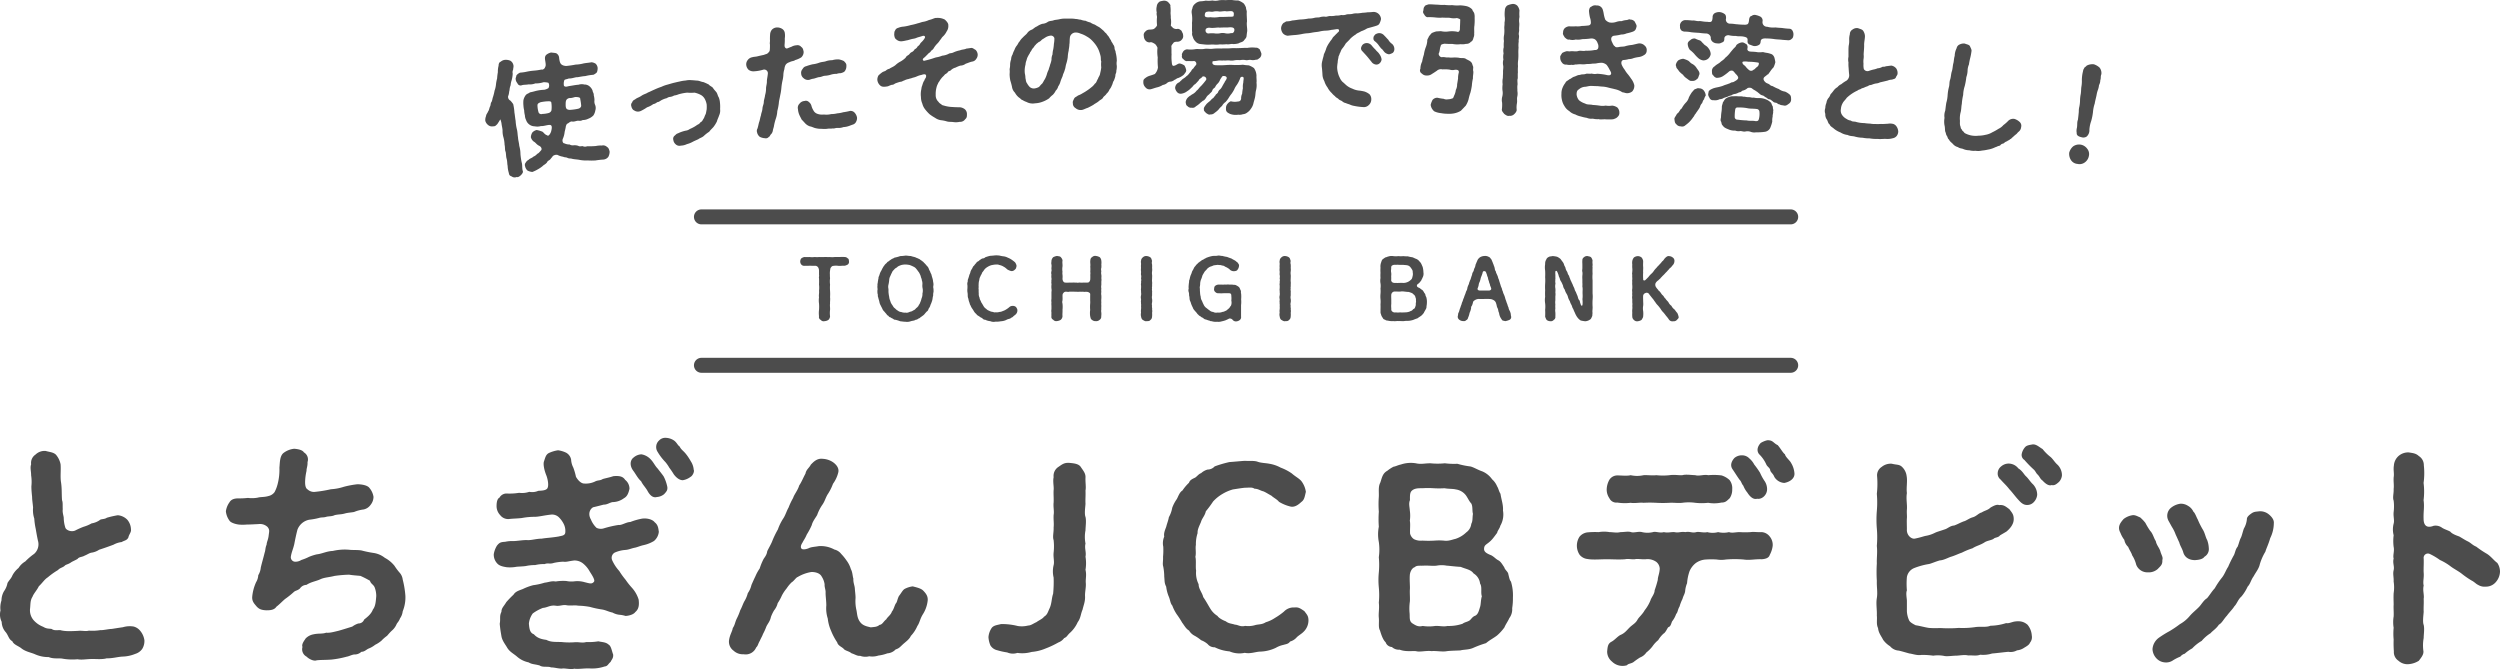
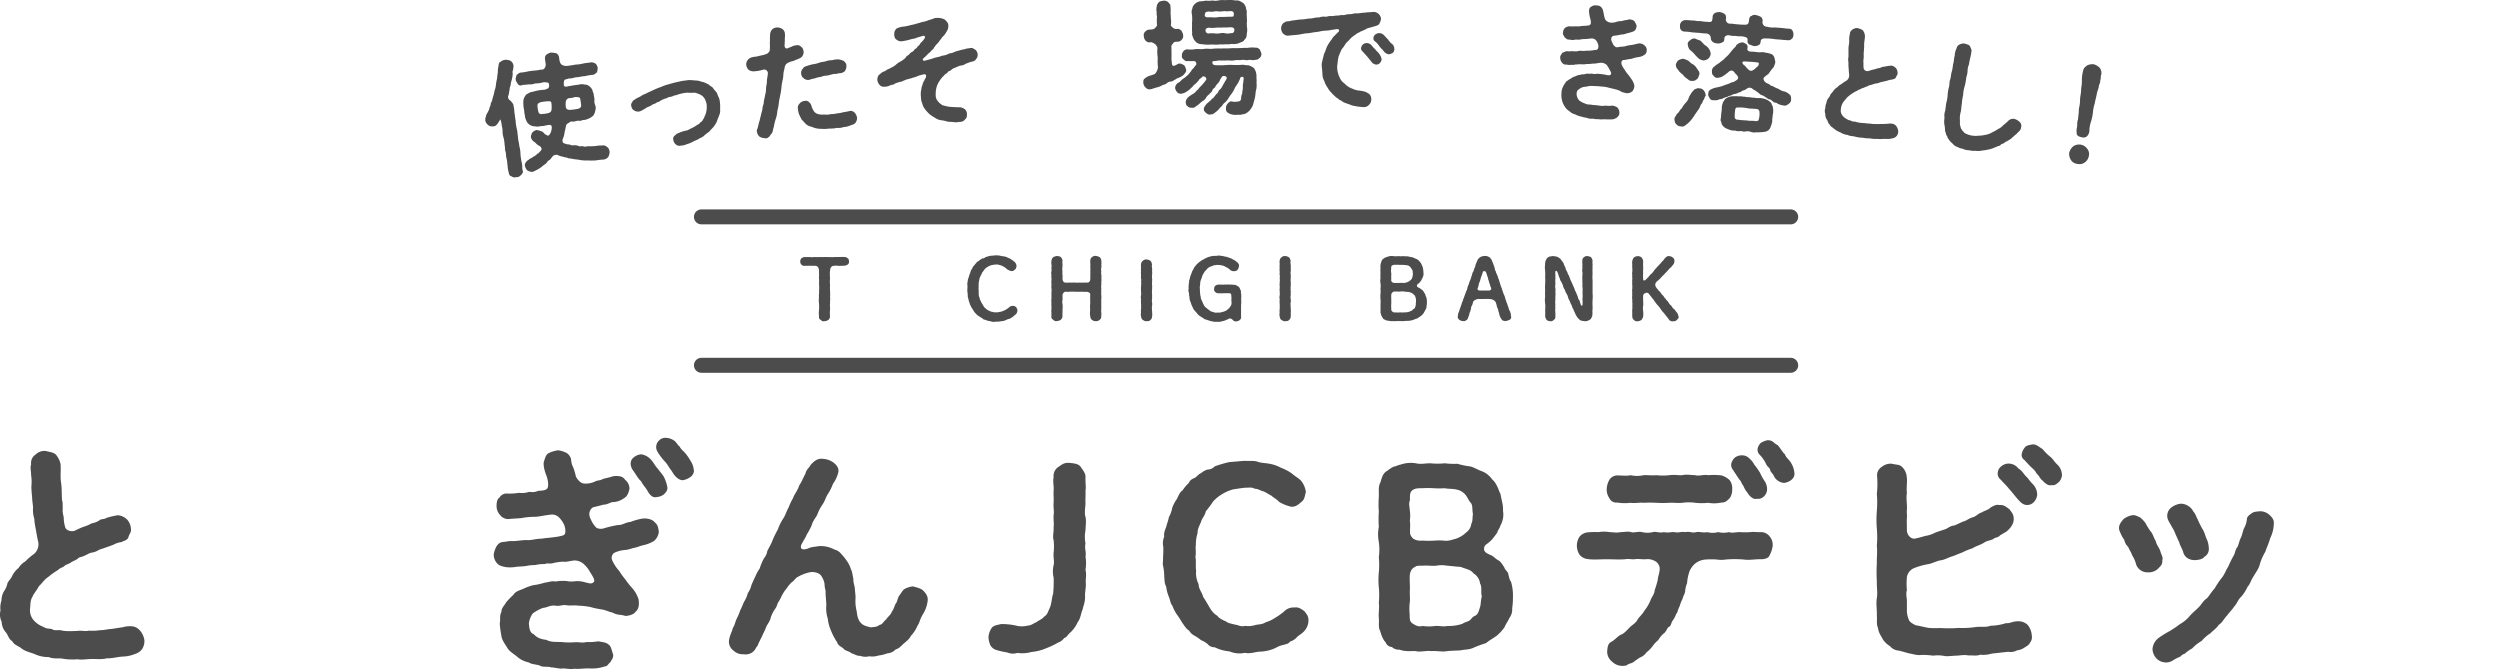
<svg xmlns="http://www.w3.org/2000/svg" width="1001.38" height="268.03" viewBox="0 0 1001.38 268.03">
  <defs>
    <style>.cls-1{fill:#4c4c4c;}.cls-2{fill:none;stroke:#4c4c4c;stroke-linecap:round;stroke-width:6px;}</style>
  </defs>
  <g id="レイヤー_2" data-name="レイヤー 2">
    <g id="レイヤー_3" data-name="レイヤー 3">
      <path class="cls-1" d="M203.52,38.55a1.68,1.68,0,0,0,.92,1.75,10.27,10.27,0,0,1,1.13,1.42,20.78,20.78,0,0,1,.49,3.4c.19,1,.29,2.35.48,3.3a17.75,17.75,0,0,0,.48,3.29c.31,1.13.28,2.31.48,3.35,0,.91.43,2.23.49,3.35a12.15,12.15,0,0,1,.48,3.29,25,25,0,0,0,.49,3.35c.34,1,.1,2.49.44,3.41.24.57-.24,1.15-.72,1.68-.64.55-1.09.93-1.78.77a1.9,1.9,0,0,1-1.92-.23c-.86-.33-1-.51-1.17-1.41a11.27,11.27,0,0,1-.48-2.89c-.19-.64-.09-1.72-.4-2.8-.28-.83-.2-2.06-.41-2.8-.36-.71-.15-1.76-.41-2.79a12.86,12.86,0,0,0-.4-2.8,8.82,8.82,0,0,1-.41-2.8c0-1-.33-1.94-.43-3a8.12,8.12,0,0,0-.43-1.52c-.06,0-.11,0-.14.08-.36.66-.83,1.34-1.08,1.73-.62.6-.83.94-1.65.91a2.39,2.39,0,0,1-2.06-.52,3.2,3.2,0,0,1-1.12-1.67,4.08,4.08,0,0,1,.29-1.88c.09-.83.51-1.05.85-1.91.39-.47.46-1.39.78-2s.12-1.29.6-1.82c.38-.93.25-1.06.58-2a18.76,18.76,0,0,0,.61-2.48,9.87,9.87,0,0,0,.56-2.43,15.4,15.4,0,0,1,.46-2.46,19.91,19.91,0,0,1,.3-2.5,9.22,9.22,0,0,1,.29-2.59c0-.56.15-1.4.84-1.6a3,3,0,0,1,1.67-.75,4.59,4.59,0,0,1,2.2.34,2.64,2.64,0,0,1,1.22,1.76c.18.54-.14,1.5-.09,1.8a2.38,2.38,0,0,0-.18,1.61,12,12,0,0,1-.43,2.66,8.11,8.11,0,0,0-.41,2,5.72,5.72,0,0,0-.43,2C203.86,36.66,204,37.46,203.52,38.55Zm40.67,22.14a4.64,4.64,0,0,1-.51,2.12,2.78,2.78,0,0,1-1.93,1.1,31.45,31.45,0,0,0-3.17.35,22.89,22.89,0,0,1-3.21,0,12.86,12.86,0,0,1-3.14-.2c-1-.22-2.28-.23-3.13-.47-.69-.2-1.07,0-1.79-.35s-1-.1-1.75-.46a6.81,6.81,0,0,1-2.19-.7c-.6-.27-2,.14-2.17.83-.5.42-.72,1-1.2,1.24-.24.14-.84.53-.89.89-.56.75-1.33,1-1.77,1.49a12.73,12.73,0,0,1-2,1.35,14.83,14.83,0,0,1-2.1,1,5.24,5.24,0,0,1-1.91-.54,3,3,0,0,1-1-1.74,1.44,1.44,0,0,1,.29-1.52A2.53,2.53,0,0,1,211.76,64c.48-.58,1.33-.65,1.86-1.24a3.78,3.78,0,0,0,1.57-1.15c.53-.17.92-.69,1.53-1.39.41-.37.23-1.26-.61-1.75-1.26-.58-1.47-1.32-2.24-1.71a3.16,3.16,0,0,1-1.23-1.81,3.92,3.92,0,0,1,.59-1.88,3.37,3.37,0,0,1,1.75-1,12,12,0,0,1,2.29.68c.57.38.94,1.19,1.95,1.45.14.29.48.19.83-.22a3.86,3.86,0,0,0,.78-1.64c.39-1.59.18-2.27-.64-2.31-1.08,0-2.47.57-3.5.46a5.15,5.15,0,0,1-2.49.11,3.67,3.67,0,0,1-2.37-.88,3.61,3.61,0,0,1-1.1-1.63,4.47,4.47,0,0,1-.48-1.87,9.09,9.09,0,0,1-.29-2,10.36,10.36,0,0,1-.3-2,10.92,10.92,0,0,1,0-2.09,5.16,5.16,0,0,1,.84-1.91c.51-.73,1.22-.73,1.76-1.22a21.16,21.16,0,0,0,2.12-.51,16.44,16.44,0,0,1,3.6-.53,5,5,0,0,0,1.69-.65,2.12,2.12,0,0,0,0-2.15,6.94,6.94,0,0,0-2-.22,9.8,9.8,0,0,1-3.25.47,5.77,5.77,0,0,1-2.64.38c-1.14.22-2,.09-2.76.35a1.32,1.32,0,0,1-1.66-.57c-.16-.39-.75-.91-.75-1.63-.27-.47.23-1.25.25-1.77a4.38,4.38,0,0,1,1.43-1.07,17.34,17.34,0,0,0,2.75-.4,23.93,23.93,0,0,1,2.64-.39,21.72,21.72,0,0,0,3.25-.47c.24.22,1.25-.18,1.43-1,.39-.52.18-1.61,0-2.7s-.06-1.78.58-2.28a4.62,4.62,0,0,1,1.82-.83c.68.11,1.35.12,2,.28a2.26,2.26,0,0,1,1.21,2c.18,1.24.36,2.09,1,2.56s1.35.51,1.76.56a37.24,37.24,0,0,0,3.85-.56,13.86,13.86,0,0,0,3.15-.46c.84-.18,2.15-.26,3.19-.47a3.68,3.68,0,0,1,1.67.58,2.75,2.75,0,0,1,.8,1.67,4.53,4.53,0,0,1-.3,1.77,4.17,4.17,0,0,1-1.43,1,17.24,17.24,0,0,0-3.19.51c-1.32.09-2.2.32-3.15.46-.93-.07-2.06.56-3.5.51-.72.31-1.38.3-1.74.61a4.11,4.11,0,0,0-.17,2.37c.69.51,1.11.25,2,.07,1.5-.22,2.68-.49,3.8-.55a4.18,4.18,0,0,1,2.33-.09,3.12,3.12,0,0,1,2.22.85,3.93,3.93,0,0,1,1.09,1.58c.05.65.58,1.14.47,1.82a9,9,0,0,1,.3,2,3.38,3.38,0,0,0,.29,2,3.29,3.29,0,0,1,.05,2.14,5.1,5.1,0,0,1-.78,2,5.37,5.37,0,0,1-2,1.3,4.87,4.87,0,0,1-2.27.54,2.52,2.52,0,0,1-1.79.26c-.67,0-1.62.49-2.4.35-.53-.13-1,.2-1.64.69-.67.26-.64.51-.91,1.11-.2,1.4-.47,2-.53,2.62a8.61,8.61,0,0,1-.71,2.51c-.33.86.06,1.82.62,1.79a4.59,4.59,0,0,0,2.11.46,2.36,2.36,0,0,0,1.72.31,4.64,4.64,0,0,1,1.78.25c.45.35,1.33.07,1.74.11a2.18,2.18,0,0,0,1.75.05,31.47,31.47,0,0,0,3.55-.11,9.46,9.46,0,0,1,2.37-.19,2.2,2.2,0,0,1,2.07.57C243.88,59.26,244,60.06,244.19,60.69ZM220.85,41.23c0-.87-1.17-.64-1.93-.63a19,19,0,0,0-2.4.34c-.86.39-1.2.54-1.24,1.26a10.8,10.8,0,0,0,.37,2.55,1.15,1.15,0,0,0,1.56.89,10.93,10.93,0,0,0,2.59-.38,1.7,1.7,0,0,0,1.08-1A10.88,10.88,0,0,0,220.85,41.23Zm5.73.09c0,.91-.09,1.85.49,2.38a2.27,2.27,0,0,0,1.48.29,20.26,20.26,0,0,0,3-.43c.89-.18,1.31-.86,1.24-1.31a20.75,20.75,0,0,0-.37-2.54c.06-.68-.62-.78-1.55-.85s-1.31.45-2.9.42C227.09,39.61,226.63,39.93,226.58,41.32Z" />
      <path class="cls-1" d="M288.38,41.12a15.6,15.6,0,0,1,.06,2.59,4.64,4.64,0,0,1-.4,2.54c-.18.63-.71,1.66-.88,2.39a12.89,12.89,0,0,1-1.36,2.2c-.53.63-1.18,1.16-1.74,1.94a12.82,12.82,0,0,0-2.1,1.63c-.72.7-1.67.86-2.22,1.34-.72.34-1.65.71-2.36,1.1a9.46,9.46,0,0,1-2.23.88,6,6,0,0,1-2.42.6,2.2,2.2,0,0,1-2.16-.6,2.65,2.65,0,0,1-.86-1.63,1.63,1.63,0,0,1,.41-1.67c.47-.32.76-.86,1.4-1a13.62,13.62,0,0,1,3.12-1.09,3.43,3.43,0,0,0,1.65-.66,16.13,16.13,0,0,0,1.54-.74,11.67,11.67,0,0,0,1.46-.94,2.73,2.73,0,0,0,1.34-1.08c.74-.25.85-1,1.29-1.53.21-.33.34-1,.76-1.72.14-.48.26-1.2.38-1.88a14.84,14.84,0,0,0,0-1.93,7,7,0,0,0-.72-2.15,4.06,4.06,0,0,0-1.47-1.6,9.77,9.77,0,0,0-2.66-1,17.09,17.09,0,0,1-2.95,0,18.48,18.48,0,0,0-3.53.69,6.15,6.15,0,0,1-1.72.46,4,4,0,0,1-1.76.57c-.8.1-1.1.59-1.66.61a9.93,9.93,0,0,0-1.69.71c-.66.39-1,.74-1.64.76a3.43,3.43,0,0,1-1.63.81,8.25,8.25,0,0,1-2.44,1.26,16.94,16.94,0,0,1-2.42,1.42,2.66,2.66,0,0,1-2.82-.22c-.53-.14-1-1.1-1.06-1.6a1.48,1.48,0,0,1,.32-1.57,1.73,1.73,0,0,1,1.13-1.15c.78-.71,1.49-.74,2.57-1.48s1.74-.72,2.63-1.34c.68-.23,1.64-.76,2.65-1.18a25.75,25.75,0,0,1,2.77-1.1,12.31,12.31,0,0,1,2.34-.85c.93-.26,1.42-.42,2.45-.7.55-.12,1.73-.42,2.43-.55a14.06,14.06,0,0,1,2.49-.41,7,7,0,0,1,2.37-.13c.56,0,1.65.15,2.36.17.88.1,1.54.52,2.31.58a21.41,21.41,0,0,1,2.21,1c.43.6,1.43.89,1.7,1.42.5.75,1,1.2,1.38,1.71.43.66.47,1.37.9,2A7.06,7.06,0,0,1,288.38,41.12Z" />
      <path class="cls-1" d="M318.45,24.08c-.46.45-1.14.26-2.35.89a2.61,2.61,0,0,0-1.42,1,4.36,4.36,0,0,0-.49,1.72,8.58,8.58,0,0,0-.42,2.48,13.5,13.5,0,0,1-.24,1.7A22.76,22.76,0,0,0,313,35a21.37,21.37,0,0,1-.49,3.19c-.19,1.18-.5,2.18-.55,3.15a22.29,22.29,0,0,1-.61,3.15,11.13,11.13,0,0,1-.61,3.1,19.91,19.91,0,0,0-.76,3.07c-.1.52-.31.94-.4,1.56a2.86,2.86,0,0,1-.62,1.43c-.48.35-.56,1.07-1,1.17a1.49,1.49,0,0,1-1.52.55,5.33,5.33,0,0,1-2.09-.55A3.05,3.05,0,0,1,303.24,53a1.8,1.8,0,0,1,.16-1.49c.35-1.05.46-2,.7-2.66.32-.89.35-1.65.71-2.65.1-1,.5-1.52.59-2.7s.51-1.57.55-2.69c0-.71.43-1.77.5-2.69a9.28,9.28,0,0,0,.39-2.72c0-.82.37-1.87.34-2.72s.27-1.86.39-3.24a1.47,1.47,0,0,0-1.78-1.55,15.43,15.43,0,0,1-3.73.67,3.31,3.31,0,0,1-2.14-.55,3.07,3.07,0,0,1-1-1.93,2.68,2.68,0,0,1,.56-2,2.82,2.82,0,0,1,1.77-1.14c.73-.22,1.3-.18,2.09-.36.59-.16,1.44-.34,2.73-.62.38-.24,1.09-.26,1.46-.65s.61-.47.8-1.14a20.57,20.57,0,0,0,.07-2.39c-.16-.55.09-1.08,0-1.93,0-.36,0-1.22.06-1.94a3.33,3.33,0,0,1,.71-2,2.9,2.9,0,0,1,1.94-.91,3.71,3.71,0,0,1,2.24.6,2.31,2.31,0,0,1,1,1.57,7.3,7.3,0,0,1,0,2.23,19.34,19.34,0,0,1-.05,2.09c-.13,1.23.05,1.52.48,1.83s.9-.14,2.23-.58a4.51,4.51,0,0,1,2-.6,1.92,1.92,0,0,1,1.94.67c.76.48.79,1.29.95,1.88a2.93,2.93,0,0,1-1,2.33A9.85,9.85,0,0,1,318.45,24.08Zm24.83,23a2.93,2.93,0,0,1-.3,1.55,2.18,2.18,0,0,1-1.1,1.17c-.4.14-1.18.42-1.72.63a7.94,7.94,0,0,1-2.33.48,5.51,5.51,0,0,1-2.36.33c-1,0-1.33.34-1.85.19-.8.17-1.73,0-2.27.17a14.73,14.73,0,0,1-2.33,0,8.46,8.46,0,0,1-2.36-.27c-.62-.09-1.49-.62-2.2-.7a4.66,4.66,0,0,1-1.9-1.18c-.51-.56-.91-1-1.47-1.58-.26-.58-.62-1.16-.95-1.94a7.11,7.11,0,0,1-.52-2.23,2.3,2.3,0,0,1,.64-2.19,2.71,2.71,0,0,1,2-1.06,1.68,1.68,0,0,1,1.76.43,2.74,2.74,0,0,1,1,1.48,6.81,6.81,0,0,0,.79,1.85,2.78,2.78,0,0,0,1.56,1.37,5.64,5.64,0,0,0,2.66.29,8.09,8.09,0,0,0,2.93-.18,9.45,9.45,0,0,0,2.4-.29,11.53,11.53,0,0,0,2.39-.44,22.85,22.85,0,0,0,2.69-.52,2.13,2.13,0,0,1,1.95.78A3.91,3.91,0,0,1,343.28,47.05Zm-20.53-20.5a21.75,21.75,0,0,1,2.76-.83,10.5,10.5,0,0,0,2.58-.61c1-.36,1.89-.34,2.58-.56a7.24,7.24,0,0,1,2.64-.46,8.11,8.11,0,0,1,2.71-.32,7,7,0,0,1,2,.66c.68.7,1.08,1.11,1,1.93a3.26,3.26,0,0,1-.56,2c-.26.49-1.09.77-1.79.94a3.8,3.8,0,0,0-1.54.26,6.89,6.89,0,0,0-2.35.33,9.16,9.16,0,0,1-2.35.43c-.71,0-1.51.56-2.38.54-.89.19-1.77.58-2.27.63a5.45,5.45,0,0,0-1.38.39,2.55,2.55,0,0,1-2.49-.57,2.42,2.42,0,0,1-1-1.83,2.23,2.23,0,0,1,.44-1.71C321.85,27.14,321.87,26.89,322.75,26.55Z" />
      <path class="cls-1" d="M391.61,21.71a2.66,2.66,0,0,1-.57,1.87,2.22,2.22,0,0,1-1.59,1.08c-.95.17-2,.7-2.62.85a3.66,3.66,0,0,1-2.17.77,12.26,12.26,0,0,0-1.92.8A4.15,4.15,0,0,0,381,28c-.37.53-1.14.39-1.31.86a2.88,2.88,0,0,1-1.14.89,9.59,9.59,0,0,1-1.08,1.15,12.9,12.9,0,0,0-1,1.29c-.13.36-.69.91-.76,1.32a5.53,5.53,0,0,0-.56,1.41A10,10,0,0,0,374.8,38a3.55,3.55,0,0,0,1.12,2.8,2.67,2.67,0,0,0,1.08.93c.34.48.64.41,1.42.66a13.2,13.2,0,0,0,3.07.47c1,.08,2.13.1,3.15.12a3.79,3.79,0,0,1,1.83.78,2.53,2.53,0,0,1,.84,1.81c0,1.16,0,1.57-.74,2.23a2.37,2.37,0,0,1-2.16,1,6.92,6.92,0,0,1-2.57.09c-.92-.13-1.53,0-2.45-.22a12.43,12.43,0,0,0-2.47-.52,5.24,5.24,0,0,1-2.35-.94,18.22,18.22,0,0,1-2.23-1.46,16.37,16.37,0,0,1-1.77-1.94,5.93,5.93,0,0,1-1.13-2.29,6.53,6.53,0,0,1-.55-2.65,8.81,8.81,0,0,1,.17-3.2,4.53,4.53,0,0,1,.39-1.55,7.65,7.65,0,0,1,.54-1.5c.38-.44.3-.73.62-1.16a1.57,1.57,0,0,0,.31-1.34c-.18-.39-.7-.51-1.73-.13a8.79,8.79,0,0,0-1.78.54,7.26,7.26,0,0,1-1.78.59c-.83.36-1.34.35-1.68.53a6,6,0,0,0-1.78.59c-.55.14-1,.58-1.58.52a20,20,0,0,0-2.13.72,1.82,1.82,0,0,1-1.27.5c-1.09.33-1.38.6-1.78.63-1.55.27-2.26.17-2.92-.44A3.44,3.44,0,0,1,351.42,32a3.35,3.35,0,0,1,.48-1.81A13.23,13.23,0,0,1,353.33,29c.57-.4.83-.32,1.51-.72a2.56,2.56,0,0,1,1.37-.71c.67-.51,1.51-.72,2.42-1.45a9.08,9.08,0,0,1,2.16-1.52,10.48,10.48,0,0,0,2-1.52c.11-.51,1-1,1.23-1.15s.59-.86,1.18-1.05a2.56,2.56,0,0,0,1.18-1.15,2.21,2.21,0,0,0,1.18-1.15,2.69,2.69,0,0,0,1.08-1.2c.27-.37.8-.77,1.12-1.2a7.21,7.21,0,0,0,.69-1c.22-.42,0-1.11-1.12-.72-.88.32-1.59.42-2.27.72s-1,.28-1.69.43c-1,.23-1.78.54-2.29.58a13.28,13.28,0,0,1-1.74.33,2.79,2.79,0,0,1-2.17-.6c-.7-.45-.88-.94-1-2.05.07-.51,0-1.21.34-1.59a1.69,1.69,0,0,1,1.23-1.11,6.9,6.9,0,0,1,2.19-.51,18.57,18.57,0,0,0,2.89-.62,20.6,20.6,0,0,0,2.83-.72c.6-.1,1.44-.46,2-.56a8.71,8.71,0,0,0,2-.55c.49-.24.94-.28,1.63-.53s1.33-.56,1.79-.49a6.66,6.66,0,0,1,1.88.11,6.4,6.4,0,0,1,1.51.55c.65.61,1.47,1.46,1.39,2.33a3.68,3.68,0,0,1-.68,2.43,6.68,6.68,0,0,1-1.47,2c-.57.5-.59.85-1.16,1.45a6.71,6.71,0,0,1-1.15,1.45A10.4,10.4,0,0,0,374.19,19a3.23,3.23,0,0,1-1.27,1.36c-.2.67-.95.83-1.26,1.31-.52.49-.9.93-1.28,1.26s-.57.4-.66.66c-.27.37.13.95.71.7,1-.22,1.74-.43,2.63-.7.7-.2,1.14-.39,1.88-.6a10.72,10.72,0,0,0,2.48-.69,7.08,7.08,0,0,0,2.58-.75c.43-.33,1.2-.14,2-.6a12,12,0,0,1,2.57-.8c.78-.36,1.75-.28,2.53-.69.76-.06,1.5-.22,1.91-.25.6-.09,1.09.43,1.78.78A3,3,0,0,1,391.61,21.71Z" />
-       <path class="cls-1" d="M447.34,26.39a7.59,7.59,0,0,1-.2,2c.09.86-.45,1.19-.36,2a11.71,11.71,0,0,1-.61,1.9c-.43.48-.49,1.44-.77,1.81a5.73,5.73,0,0,1-1,1.77,4,4,0,0,1-1.14,1.62c-.46.78-1.06,1-1.39,1.53-.27.68-1.11.92-1.69,1.45-.78.7-1.67,1.05-2.15,1.47-.89.55-1.63.89-2.27,1.23-.84.24-1.33.57-2.18.82a3.09,3.09,0,0,1-2.76-.68,2.11,2.11,0,0,1-1.07-2.07c-.22-.44.25-1.22.52-1.79s1-.71,1.51-1.19a8.81,8.81,0,0,0,1.92-.95,16.72,16.72,0,0,0,1.72-1.05A17.12,17.12,0,0,0,437.11,35a5.9,5.9,0,0,0,1.44-1.49c.64-.33.75-1.25,1.27-2,.12-.61.79-1.25.85-2.17a15.22,15.22,0,0,0,.44-2.34,9.53,9.53,0,0,1,0-2.38c-.28-.64-.07-1.46-.31-2.31a17.29,17.29,0,0,0-.72-2.24,11.72,11.72,0,0,0-1.11-2,15.73,15.73,0,0,0-1.45-1.74,8.75,8.75,0,0,0-2.21-1.71,10,10,0,0,0-2.48-1.14,4.71,4.71,0,0,0-2.05-.46,2.38,2.38,0,0,0-2.19,1.73c-.22,1.53-.08,2.33-.25,3,0,1-.26,1.94-.28,2.54a13.2,13.2,0,0,0-.37,2.6,15.37,15.37,0,0,1-.54,2.5c-.35,1-.36,1.94-.63,2.51-.25,1.07-.77,1.81-.84,2.47-.27.72-.64,1.39-.94,2.42a5.64,5.64,0,0,1-.87,1.81,3.57,3.57,0,0,1-1,1.72A5.91,5.91,0,0,1,421.69,38a8,8,0,0,0-1.45,1.38,11.24,11.24,0,0,1-2.71,1.4,9.43,9.43,0,0,1-2.95.6,5.12,5.12,0,0,1-3.41-.54,7.06,7.06,0,0,1-1.55-.73c-.72-.21-.8-.67-1.42-1a6.39,6.39,0,0,1-1.67-2,4,4,0,0,1-1.17-2.32,25.48,25.48,0,0,0-.68-2.54,13.93,13.93,0,0,1-.28-2.56,9.71,9.71,0,0,0,0-2,7.71,7.71,0,0,0,.2-2,7.51,7.51,0,0,1,.41-1.94,3.65,3.65,0,0,1,.56-1.89,8.86,8.86,0,0,1,.77-1.86,5.54,5.54,0,0,1,.93-1.72c.43-.47.69-1.34,1.13-1.67a6,6,0,0,1,1.23-1.53c.72-.79,1.31-1.17,1.74-1.7a3.79,3.79,0,0,1,1.95-1.51c.49-.18,1.31-1.08,2-1.26a7.71,7.71,0,0,1,2.17-1.07,4.24,4.24,0,0,0,2.28-.82c.84-.45,1.6-.28,2.35-.62.64-.19,1.3-.17,2.35-.42a9,9,0,0,1,2.41-.22c.56,0,1.17,0,2,0a9.5,9.5,0,0,1,2,.15c.86,0,1.28.29,2,.26a5.92,5.92,0,0,0,1.94.45,7.52,7.52,0,0,0,1.9.67,6.43,6.43,0,0,0,1.81.87,19.49,19.49,0,0,0,1.72,1c.68.47,1.11.9,1.58,1.28s.7.88,1.23,1.2a10.9,10.9,0,0,0,1.07,1.37,11.52,11.52,0,0,0,.89,1.47c.13.65.65,1,.78,1.53a2.48,2.48,0,0,1,.64,1.63c0,.61.45,1,.43,1.65a13.75,13.75,0,0,1,.47,3.41A5.48,5.48,0,0,0,447.34,26.39Zm-25-11.09a1.43,1.43,0,0,0-1.72-1,4.73,4.73,0,0,0-1.59.53c-.49.28-1,.66-1.42.88s-.91,1-1.51,1.09c-.63.58-1,.7-1.31,1.22-.44.28-.56.84-1.14,1.37-.43.48-.6,1.2-1,1.47-.08.51-.46.83-.83,1.61a5.15,5.15,0,0,0-.63,1.64,5,5,0,0,0-.41,1.74,9.23,9.23,0,0,0-.28,3.55,8.45,8.45,0,0,1,.24,1.91c.18.45.12,1.41.61,2a6.52,6.52,0,0,0,1.14,1.56,2.51,2.51,0,0,0,1.79.57,5,5,0,0,0,1.84-.59c.39-.28.72-.9,1.3-1.33.48-.63.7-1.25,1.08-1.77a10.1,10.1,0,0,0,.77-1.81,9.3,9.3,0,0,1,.76-2c.16-.77.49-1.39.6-2.05a9.48,9.48,0,0,0,.56-2,4.76,4.76,0,0,1,.4-2.09,9,9,0,0,1,.3-2.09,16.61,16.61,0,0,0,.25-2.13A10.83,10.83,0,0,0,422.33,15.3Z" />
      <path class="cls-1" d="M471.9,31.26c-.65.12-.89.58-1.5.74a2.61,2.61,0,0,1-1.54.69,2.32,2.32,0,0,0-1.55.7,3.37,3.37,0,0,1-1.55.64,7.5,7.5,0,0,1-2.45,1c-.71.17-1.81.6-2.41.72a2.12,2.12,0,0,1-2.09-.76,2.82,2.82,0,0,1-.85-1.9c0-.81,0-1.21.57-1.63a5.37,5.37,0,0,1,1.49-.94c.55-.22,1.2-.34,2.55-.87A4.82,4.82,0,0,0,463.82,27a26.39,26.39,0,0,1-.09-4,14.18,14.18,0,0,1-.09-3.84,4.2,4.2,0,0,0-.94-1.49c-.82-.54-1.59-.92-2-.71a2.06,2.06,0,0,1-1.93-.81,2.72,2.72,0,0,1-.6-1.71,1.68,1.68,0,0,1,.52-1.72,2.27,2.27,0,0,1,1.89-.86c.46-.06,1.57,0,2-.6a2.72,2.72,0,0,0,.88-1.13,16.53,16.53,0,0,1-.06-2.83c.18-.86-.29-1.35-.06-2.32a4.94,4.94,0,0,1,0-2.42,2.45,2.45,0,0,1,.82-1.64c.34-.41.94-.47,1.85-.64a2.5,2.5,0,0,1,1.88.56c.52.59,1.09,1.13.9,1.64a12.58,12.58,0,0,1,.1,2.37c-.09.56.14,1.57.06,2.32A8.58,8.58,0,0,1,469,10c-.14.46.37.55.74,1.09a2.27,2.27,0,0,0,1.67.52c.76-.22,1.32.27,1.89.76.22.76.58.9.59,1.71a1.93,1.93,0,0,1-.51,1.78,2.17,2.17,0,0,1-1.85.85c-.76,0-1.41.13-1.65.69-.2.16-.78.93-.68,1.23.09,1.36,0,2.47.08,3.18a15.6,15.6,0,0,0,.07,3.08c.08,1.11.29,1.66.94,1.44.86-.12,1.59-1.05,2.41-.87a5.15,5.15,0,0,1,1.73.77,5.87,5.87,0,0,1,.7,1.8c.12.71-.58,1.38-1,1.94A7.62,7.62,0,0,1,471.9,31.26Zm32.78-8.14c-.4.27-1.14,1-1.5.75A4.14,4.14,0,0,1,501,24c-.81-.13-1.4.28-2.17.05a6.24,6.24,0,0,0-2.16.05,8.12,8.12,0,0,0-2.17.05,5,5,0,0,1-2.12.05c-.76-.08-1.67.14-2.17,0-1,.17-1.32-.07-2.17.05a17.27,17.27,0,0,1-2.27.26c-.48,1.17.29,1.65,1.6,1.62a31.24,31.24,0,0,0,3.79-.08,23.83,23.83,0,0,1,3.38,0c1,0,2.32,0,3.28-.13a16.42,16.42,0,0,0,2.38.25,8.39,8.39,0,0,1,2.09,1.11,5.92,5.92,0,0,1,1,3c-.08.91.15,2.11,0,2.82a8.19,8.19,0,0,1-.14,2.88c-.32,1.22-.21,1.78-.43,2.89s-.56,2-.7,2.74a5.83,5.83,0,0,1-1,2,5.12,5.12,0,0,1-1.48,1.49,3,3,0,0,1-1.7.65,3.73,3.73,0,0,1-1.82.19,6.6,6.6,0,0,1-3.34-.32c-.92-.49-1.73-.77-1.61-2.24a2.51,2.51,0,0,1,.56-1.73,3.44,3.44,0,0,1,1.39-1.09,5.9,5.9,0,0,0,2.53.14c.85-.07,1.36-.13,1.59-1.14a4.14,4.14,0,0,1,.4-2,17.08,17.08,0,0,1,.31-2.23,6.56,6.56,0,0,1,.15-2.23c0-1,.41-2-.11-2.27a.84.84,0,0,0-1.19.69,13.2,13.2,0,0,1-1.26,2.45,7.77,7.77,0,0,0-1.07,1.84,13.32,13.32,0,0,1-1.07,1.75,12.49,12.49,0,0,0-1.17,1.69,10.25,10.25,0,0,1-1.27,1.64,4.08,4.08,0,0,0-1.38,1.55,8,8,0,0,0-1.43,1.5,9.69,9.69,0,0,1-1.49,1.24,2.2,2.2,0,0,1-1.8.65c-.5.27-1.06-.18-1.68-.57-.46-.54-1-.88-.84-1.54-.22-.55.57-1.43,1.06-2.1a16.42,16.42,0,0,1,1.34-1.14c.59-.57.64-.77,1.13-1.08s.59-.77,1.09-1.19c.09-.51.59-.52,1-1.18a2.39,2.39,0,0,1,.93-1.29,5.27,5.27,0,0,0,.88-1.33c.34-.56.43-.82.82-1.38.19-.61.59-.77.87-1.64.09-.61-.43-1.05-1.63-.92a8.52,8.52,0,0,0-1,1.44,4.2,4.2,0,0,1-1,1.58A4.38,4.38,0,0,0,486.68,35c-.5.37-1,.74-1.13,1.39-.24.61-1,1-1.18,1.39a3.41,3.41,0,0,0-1.23,1.3c-.24.35-.68,1.12-1.33,1.29-.5.46-.85.62-1.39,1.19A10.59,10.59,0,0,1,479,42.6a1.69,1.69,0,0,1-1.65.55,1.93,1.93,0,0,1-1.68-.62c-.62-.34-.63-.94-.75-1.6a3.15,3.15,0,0,1,1.22-2.15c.19-.25,1-.63,1.19-.88a5,5,0,0,0,2-1.62c.55-.31,1-1.18,1.77-1.85A24.69,24.69,0,0,0,483,32.16c.54-.57-.09-1.76-1.3-1.53-.44.71-1.34.89-1.53,1.55-.29.31-1.13,1.28-1.48,1.55-.69.31-1,1.18-1.53,1.44a6.83,6.83,0,0,1-1.63,1.36,4.9,4.9,0,0,1-2.35,1,1.86,1.86,0,0,1-1.68-.62,3.37,3.37,0,0,1-.8-1.6,2.51,2.51,0,0,1,1.32-2.2c.55-.16.74-.67,1.14-.88.53-.72,1.34-.89,2.08-1.72.74-.42,1.23-1.34,1.87-2a2.16,2.16,0,0,1,.88-1.08A8.42,8.42,0,0,1,479.1,26a1.14,1.14,0,0,0-.69-1.55c-1.26.08-1.87,0-2.83,0-.4.21-1.22-.28-1.53-.72a1.29,1.29,0,0,1-.59-1.55c-.27-.5.37-1.33.52-1.63a2.25,2.25,0,0,1,1.49-.79,11.67,11.67,0,0,0,3.48-.09c1-.12,2.18.16,3.44-.08s2.37.15,3.43-.07a23.72,23.72,0,0,1,3.43-.08c1-.13,2.47,0,3.48-.09,1.31-.13,2.17,0,3.43-.08,1.06,0,2.37-.15,3.38-.07a12,12,0,0,1,3.53-.09c.81-.07,1.18.48,1.54.67.21.61.47,1.05.64,1.66A2.19,2.19,0,0,1,504.68,23.12ZM477.54,13c-.18-1.1,0-2.47-.09-3.83a13.49,13.49,0,0,0-.09-3.79,3.52,3.52,0,0,1,.25-2,2.73,2.73,0,0,1,1-1.79,3.9,3.9,0,0,1,2.1-1.06A12.55,12.55,0,0,0,483,.25a8.92,8.92,0,0,0,2.63-.06,5.66,5.66,0,0,0,2.62-.06,11.56,11.56,0,0,1,2.63-.06A23.08,23.08,0,0,1,493.49,0,13.68,13.68,0,0,0,496,.2a7,7,0,0,1,2.2,1.21,5.8,5.8,0,0,1,.89,1.65c0,.65.39,1.35.3,1.81-.07,1.16.11,2.77.09,3.78-.23,1.12.16,2.78.09,3.84-.14.81-.18,1.27-.26,2s-.58,1.08-1.07,1.75-1.5.69-2.09,1.11a7.67,7.67,0,0,1-2.27.3c-.71-.19-1.76.29-2.62.06a14.18,14.18,0,0,1-2.63.06,8.83,8.83,0,0,1-2.62.06c-1.11,0-1.77.1-2.62.06s-1.72-.16-2.48-.24a3.06,3.06,0,0,1-2.2-1.21,3.45,3.45,0,0,1-.9-1.65A2.5,2.5,0,0,1,477.54,13Zm7.27-6.12a11.21,11.21,0,0,0,3.64-.09c1.06,0,1.92,0,3.83-.09,1,0,2,.06,1.86-.5.23-1,0-1.76-1.2-1.74s-1.56.19-2.12,0c-.86,0-1.72.19-2.42.16a5.86,5.86,0,0,0-2.27,0c-.86.28-1.83-.16-2.28.06-1.06,0-1.24.58-1.27,1.49S484.11,7,484.81,6.88Zm-.75,6.53a11.37,11.37,0,0,1,2.27-.06,6.72,6.72,0,0,0,2.27,0,4.82,4.82,0,0,1,2.27,0,4.86,4.86,0,0,0,2.27-.11c.66.24,1.4-.43,1.28-1.49-.12-.8-1.18-.93-2.59-.75-1.21,0-2.33,0-3.28.08-.82-.18-2,.2-3.64.08-.76-.18-2,.05-2,.81A1.17,1.17,0,0,0,484.06,13.41Z" />
      <path class="cls-1" d="M549.27,39.76a3,3,0,0,1-1,2.32,2.78,2.78,0,0,1-2.37.8,22.61,22.61,0,0,1-3.48-.46,6.1,6.1,0,0,1-1.67-.51c-.45-.21-1.06-.31-1.66-.61a2.92,2.92,0,0,1-1.56-.82c-.46-.25-1.16-.45-1.47-.91-.6-.45-.9-.46-1.35-1.06a7,7,0,0,1-1.26-1.22A8.25,8.25,0,0,1,531.72,35a7.8,7.8,0,0,1-1.26-2.53,5.69,5.69,0,0,1-.75-2.68c-.05-.81-.14-2.07-.24-2.83a6.45,6.45,0,0,1,.21-2.67c.2-1,.51-1.76.61-2.57a14.11,14.11,0,0,0,1-2.52,11.86,11.86,0,0,1,1.32-2.32c.46-.76.76-.91,1.12-1.61.25-.51.66-.71,1.31-1.46.21-.21.41-.36.81-.81.41-.3.66-.6.41-1.11-.15-.3-.7-.25-1.61-.1-.51.09-1.06.14-1.42.19a10.25,10.25,0,0,1-2.37.3,12.32,12.32,0,0,0-2.37.35c-.91.2-1.47.19-2.38.34s-1.77.35-2.42.35a16.64,16.64,0,0,0-2.37.35,23.87,23.87,0,0,1-2.38.34c-.86.05-1.92.15-3.13.3a3,3,0,0,1-1.91-.92,3.56,3.56,0,0,1-.76-2.07,3.23,3.23,0,0,1,1-2.16c.4-.1.51-.36,1.21-.61a6.74,6.74,0,0,0,2.22-.34c1.32-.1,2.38-.35,3.34-.4a19.93,19.93,0,0,0,3.28-.39,7.75,7.75,0,0,0,2.22-.25c.86-.25,1.57-.1,2.17-.25a5.37,5.37,0,0,1,2.22-.24c.56.15,1.42-.35,2.17-.25a8.82,8.82,0,0,0,2.18-.2A6,6,0,0,0,537.25,6a4,4,0,0,0,2.22-.25c.6-.1,1.36,0,2.22-.19a5.83,5.83,0,0,1,2-.2,18.54,18.54,0,0,0,2.12-.25,15.33,15.33,0,0,0,2-.19A17.6,17.6,0,0,0,550,4.78a3,3,0,0,1,2.17.76,3.1,3.1,0,0,1,1,2.08,6,6,0,0,1-.66,1.86c-.3.61-1.11.81-1.72,1-1.51.45-2.37.65-3.18.9a10.82,10.82,0,0,1-2.43,1.15c-.86.6-1.61.7-2.17,1.31a10.9,10.9,0,0,0-2.18,1.71c-.65.8-1.31,1.31-1.82,1.91a12.64,12.64,0,0,1-1.47,2.12c-.5.7-.56,1.41-.86,1.71-.2.86-.66,1.36-.56,1.82a7.87,7.87,0,0,0-.31,1.91,16.21,16.21,0,0,0-.21,1.82,9.19,9.19,0,0,0,.3,2.27,8.09,8.09,0,0,0,.7,1.92,5.34,5.34,0,0,0,1.16,1.77c.6.46,1,.91,1.61,1.42a7.42,7.42,0,0,0,2.27,1.27,7.83,7.83,0,0,0,2.47.76,16.33,16.33,0,0,1,2.42.41,6.56,6.56,0,0,1,2,1.07A2.8,2.8,0,0,1,549.27,39.76Zm4.13-16a2.35,2.35,0,0,1-.66,1.46,1.89,1.89,0,0,1-1.46.65,2.54,2.54,0,0,1-2-1.21c-.45-.51-1.21-1.52-1.71-2.08-.65-.76-1.06-1.16-1.81-2a1.63,1.63,0,0,1-.6-1.32,2.82,2.82,0,0,1,.71-1.41,2.45,2.45,0,0,1,1.51-.6,2.57,2.57,0,0,1,2.07,1A18.64,18.64,0,0,0,551,19.93c.45.65,1,.91,1.51,1.72A4.7,4.7,0,0,1,553.4,23.77Zm4.5-2.61a4.59,4.59,0,0,1-1.51.6,3.08,3.08,0,0,1-1.87-.92c-.5-.6-.75-1-1.06-1.26-.35-.15-.45-.51-1-1.11a7.35,7.35,0,0,0-1.76-1.93,1.34,1.34,0,0,1-.56-1.31c0-.61.26-.86.71-1.41a3.29,3.29,0,0,1,1.52-.55,2.67,2.67,0,0,1,2.12,1c.6.56,1.21,1.32,1.56,1.62a5.29,5.29,0,0,0,1.56,1.72,2.75,2.75,0,0,1,.9,2.17A2,2,0,0,1,557.9,21.16Z" />
-       <path class="cls-1" d="M590,31.33a18.38,18.38,0,0,0-.44,2.91,22.75,22.75,0,0,1-.59,2.91,19.54,19.54,0,0,0-.74,2.66,9.54,9.54,0,0,1-1.14,2.54c-.62.63-1.2,1.27-1.92,2a8.06,8.06,0,0,1-2.46,1,9.7,9.7,0,0,1-2.63.22,14.46,14.46,0,0,1-2.82-.24,8.43,8.43,0,0,1-2.75-.73A4,4,0,0,1,573.06,42a8.19,8.19,0,0,1,.76-2,2.5,2.5,0,0,1,1.95-.85,20,20,0,0,0,2.51.43,2.62,2.62,0,0,0,1.66.2,4.84,4.84,0,0,0,1.62-.3c.56-.09.57-.39.9-1.19a6.8,6.8,0,0,0,.67-2.25,4.71,4.71,0,0,0,.52-2.26c.18-1,.25-1.51.38-2.31a8.33,8.33,0,0,1,.27-2.31c.23-1.06-.47-1.28-1.53-1.21a3.76,3.76,0,0,1-2.12-.06,13.68,13.68,0,0,0-2.88-.09,2.4,2.4,0,0,0-2.23.54c-.93.63-1.29.87-2,1.3a3,3,0,0,1-2,.6,2.45,2.45,0,0,1-2-.77,1.4,1.4,0,0,1-.59-1.93,6.32,6.32,0,0,1,.69-2.86,18.56,18.56,0,0,1,.69-2.76,15.29,15.29,0,0,1,.69-2.8,8.72,8.72,0,0,0,.68-2.76c-.13-.51.55-1.3.61-1.7a15,15,0,0,1,1.2-1.43,13.92,13.92,0,0,1,1.79-.65c.46,0,1.16-.07,1.87-.1a8.31,8.31,0,0,0,3.18.1,11,11,0,0,1,3.18.1c.65.27,1.11-.07,1.24-.93,0-1.26.11-2.16.11-3.58.26-.55-.64-.72-1.29-.95a6.85,6.85,0,0,1-2.87-.08c-1.06-.08-2,0-2.88-.09A13.54,13.54,0,0,1,575,7a26.19,26.19,0,0,0-3-.14c-.61.18-1.2-.49-1.44-.91-.38-.61-.73-.88-.45-1.68.11-.35,0-1.21.55-1.7.07-.45,1-.62,1.49-.81,1.12-.07,2,.06,3.23.1s2.06.21,3.13.09a17.29,17.29,0,0,0,3.18.1,13.17,13.17,0,0,0,3.12.09,15.52,15.52,0,0,1,2.62.33,4.75,4.75,0,0,1,2.28,1.33c.14.61.73,1.13.81,1.59a5.56,5.56,0,0,1,.15,1.77,22.6,22.6,0,0,1-.09,3.13c-.19,1.16,0,2.37-.1,3.13a3.19,3.19,0,0,1-.3,1.76c-.06.45-.4,1.4-1,1.53a2.22,2.22,0,0,1-1.95.85,5.74,5.74,0,0,1-2.17.14,10.26,10.26,0,0,1-3.28-.1,31.14,31.14,0,0,1-3.23-.1c-.82.23-1.42.21-1.49,1-.38.8-.25,1.61-.64,2.66-.47.64.3,1.72,1.06,1.75,1.22-.17,1.86.25,2.52.07a9.15,9.15,0,0,0,2.12.06,14.88,14.88,0,0,1,2.12.07c.9.28,1.82,0,2.71.33.7.53,1.8.81,2.28,1.43.5.42.48,1,.81,1.74.19.51-.14,1.21.09,1.93C590.25,29.42,589.92,30.36,590,31.33Zm17.62,10a8.76,8.76,0,0,0-.12,2.52c.13.76-.66,1.59-1,1.89a2.35,2.35,0,0,1-2,.64c-.66.23-1.35-.29-2-.76-.49-.68-1.08-1.15-.9-2a13.86,13.86,0,0,0,.07-2.52,5,5,0,0,1,.07-2.42,5.79,5.79,0,0,0,.08-2.48,10.22,10.22,0,0,1,.07-2.47,6.94,6.94,0,0,1,.08-2.47c0-.91.1-1.61.07-2.47s.2-1.56.07-2.47a5.16,5.16,0,0,1,.08-2.48,6.55,6.55,0,0,1,.07-2.47,5.12,5.12,0,0,1,.08-2.47,13.34,13.34,0,0,1,.07-2.47,6.87,6.87,0,0,1,.07-2.47,13.24,13.24,0,0,0,.08-2.47c-.08-.81.14-1.41.07-2.43a6.76,6.76,0,0,0,.08-2.47,13.28,13.28,0,0,1,.07-2.52,2.4,2.4,0,0,1,1-1.89,7.84,7.84,0,0,1,2-.59,2.47,2.47,0,0,1,2,.71,3.9,3.9,0,0,1,.85,1.95,13.34,13.34,0,0,0,0,2.52,6.84,6.84,0,0,0-.08,2.47c.07,1-.09,1.56-.07,2.42.12,1.07-.3,1.51-.07,2.48.18.61-.21,1.91-.08,2.47a10.27,10.27,0,0,0-.07,2.47,18.48,18.48,0,0,0-.07,2.47,22,22,0,0,1-.08,2.47,10.08,10.08,0,0,0-.07,2.48A19,19,0,0,0,608,29c-.12.75,0,1.92-.07,2.47-.27.6,0,1.87-.08,2.47-.18,1,0,1.72-.07,2.47a5.81,5.81,0,0,1-.07,2.47C607.56,39.78,607.79,40.44,607.61,41.3Z" />
      <path class="cls-1" d="M659.59,20.28a2,2,0,0,1-1.12,1.81,4.94,4.94,0,0,1-2.21.78,16.13,16.13,0,0,0-1.9.4,4.85,4.85,0,0,1-1.94.4,9.75,9.75,0,0,1-2.24.38c-.88.26-.84,1.37-.57,1.94a8.89,8.89,0,0,0,1.2,2,10.22,10.22,0,0,0,1.27,1.79,21.48,21.48,0,0,1,1.27,1.74,6.91,6.91,0,0,1,1.27,2.6,3.31,3.31,0,0,1-.85,2.53,3.43,3.43,0,0,1-2.06.69,4.3,4.3,0,0,1-1.34-.32c-.37.13-.9-.31-1.34-.53a8.77,8.77,0,0,0-2.28-.79c-.6-.18-1.45-.33-2.4-.58a12.5,12.5,0,0,0-2.4-.44c-.86,0-1.81-.2-2.42-.19s-1.41-.07-2.32-.07-1.74.36-2.59.36a4.16,4.16,0,0,0-2.18,1c-.79.46-.92,1.06-.93,2.07a4.38,4.38,0,0,0,.94,2.28,7.12,7.12,0,0,0,2.5,1.35c.83.55,2.11.27,3.1.58.91,0,1.92.15,2.62.24a6.71,6.71,0,0,0,2.48,0,7.67,7.67,0,0,0,2.57,0,4.27,4.27,0,0,1,2.13.78,2.89,2.89,0,0,1,.79,2.11,1.93,1.93,0,0,1-.58,1.49,2.68,2.68,0,0,1-1.32.88c-.73.42-2,.19-3.15.28-1.25-.17-2.68.16-3.17-.12a7.94,7.94,0,0,1-2.42-.19,4.53,4.53,0,0,1-2.41-.33,14.79,14.79,0,0,1-2.35-.54,7.72,7.72,0,0,1-2.27-.83,5.13,5.13,0,0,1-2.41-1.35,5.31,5.31,0,0,1-1.91-2,6.82,6.82,0,0,1-1-2.39,8.14,8.14,0,0,1-.21-2.54,5.84,5.84,0,0,1,.49-2.5A7.27,7.27,0,0,1,627,33.23c.29-.79.9-.81,1.6-1.47.72-.22,1.21-.85,2-1.06s1.25-.69,2.21-.68c1-.4,1.42-.08,2.4-.43.57-.22,1.51.09,2.33-.12a4.74,4.74,0,0,0,2.22.07,24.9,24.9,0,0,1,3.57.45c.74.2,1.5.29,1.82-.1.48-.53,0-1.21-.44-2A11.11,11.11,0,0,0,643.55,26a3.45,3.45,0,0,0-1.93-.86,11.14,11.14,0,0,0-2.29.27c-.76.11-1.11,0-1.93.15a16.53,16.53,0,0,1-1.92.09,7.37,7.37,0,0,1-2,.1,8.53,8.53,0,0,0-2,.09c-.55-.13-1.23.34-1.92.1a5,5,0,0,1-2.07-.07,1.89,1.89,0,0,1-1.88-.86,2.88,2.88,0,0,1-.65-2c-.17-.56.53-1.28.76-1.78a7.13,7.13,0,0,1,1.76-.71c.56-.07,1.15.17,1.67,0,.91-.1,2.06.22,3-.08s2.07.16,3-.14a15.27,15.27,0,0,0,3.56-.26c.4,0,1,.06,1.4-.63a2.71,2.71,0,0,0-.19-2.13,2.87,2.87,0,0,0-1.08-1.53,2.89,2.89,0,0,0-1.59-.34,25.2,25.2,0,0,1-3.46.26,6.58,6.58,0,0,1-2.63.16,4.6,4.6,0,0,1-2.58,0c-.67.22-1.25-.37-1.83-.86-.41-.73-.89-1.21-.65-2a2.36,2.36,0,0,1,.71-1.73,3.34,3.34,0,0,1,1.65-.71,16.18,16.18,0,0,0,2.74,0,7.75,7.75,0,0,0,2.38-.13,25.11,25.11,0,0,0,2.64-.2,1.08,1.08,0,0,0,1-1.26,5.84,5.84,0,0,0-.35-1.89,15.83,15.83,0,0,1-.4-2.75c.14-.85.28-1.4,1-1.66a2.36,2.36,0,0,1,2-.45A2.44,2.44,0,0,1,642,3.89a12.58,12.58,0,0,1,.37,1.58A11.7,11.7,0,0,0,643,7.88,3.48,3.48,0,0,0,644.69,9a5.48,5.48,0,0,0,2.79-.25,5.72,5.72,0,0,1,2.09-.29,6.9,6.9,0,0,1,2.15-.44c.62-.22,1-.4,1.32-.18a2.25,2.25,0,0,1,1.82.91c.27.72.79,1.26.66,1.91-.27,1.1-.45,1.59-1.43,2a18.09,18.09,0,0,1-2.57.72,4.89,4.89,0,0,1-2.14.44,17,17,0,0,1-2.91.49c-.77.16-1.41.78-.93,2.18.27.52.75,1.86,1.25,2,.33.52.74.44,1.34.42,1.24-.33,2.29-.12,3.11-.48A13.49,13.49,0,0,1,653.7,18c.66-.12,1.58-.37,2.51-.57a2.87,2.87,0,0,1,2.58.85A2.24,2.24,0,0,1,659.59,20.28Z" />
      <path class="cls-1" d="M683.24,38.26a4.82,4.82,0,0,0-.69,1.57c-.48.36-.61,1.26-.78,1.5a3,3,0,0,0-.83,1.5,8.45,8.45,0,0,1-.88,1.4c-.23.39-.74,1-.92,1.39-.38.27-.55,1-.87,1.25A12.93,12.93,0,0,1,676.52,49a16.76,16.76,0,0,1-1.46,1.2,1.83,1.83,0,0,1-1.81.41,2.19,2.19,0,0,1-1.85-.92c-.48-.34-.58-.91-.7-1.93-.16-.47.5-1.17.81-1.81s.82-.69,1.07-1.28c.45-.57.48-.92,1-1.18a10.5,10.5,0,0,1,1.61-2.3A4.7,4.7,0,0,0,676.49,39a16.29,16.29,0,0,1,1.29-2.17c.33-.23.69-.91,1.16-1.12.46-.06,1.06-.57,1.55-.33a2.34,2.34,0,0,1,2,.92A3.75,3.75,0,0,1,683.24,38.26Zm-11.7-11c-.1-.61-.28-.93-.3-1.24a3.39,3.39,0,0,1,1-1.84,4.53,4.53,0,0,1,2-.64,10.16,10.16,0,0,1,1.87.71c.58.3.84.83,1.52,1.24a4.62,4.62,0,0,1,2,1.84c.54.8,1.29,1.52,1.06,2.52-.29.48-.39,1.58-1,1.84a2.25,2.25,0,0,1-2,.7c-.77.19-1.42-.53-2-.92s-1.19-.91-1.54-1.5a10.69,10.69,0,0,1-1.56-1.39A14.88,14.88,0,0,0,671.54,27.21Zm1.68-15.41c-.45-.69-.21-1.13-.32-1.64A2.23,2.23,0,0,1,675,8.05a24.77,24.77,0,0,1,2.82.18c1.08-.12,1.75.3,2.67.22s1.75.3,3.37.28c1.65.29,2,0,2.13-1.8a1.79,1.79,0,0,1,1-1.74,3.85,3.85,0,0,1,1.85-.35,4,4,0,0,1,1.77.65c.54.3.8.78.76,1.89a1.62,1.62,0,0,0,1.55,2.1c1.41,0,2.21.24,2.86.24a29,29,0,0,0,3.38.18c.77-.14,1.22-.05,1.42-1.81.09-1.06.44-1.63,1-1.69a2,2,0,0,1,1.85-.35,7.65,7.65,0,0,1,1.77.65A1.85,1.85,0,0,1,706,8.54a1.82,1.82,0,0,0,1.85,2.18,8.94,8.94,0,0,0,3.32.27c.75.12,1.91.16,2.66.22a25.45,25.45,0,0,0,2.82.29,1.47,1.47,0,0,1,1.35.82,2.93,2.93,0,0,1,.37,1.6c-.07.86-.26,1.35-.63,1.57a1.86,1.86,0,0,1-1.48.64c-1-.09-2-.12-2.81-.24-1-.08-1.82-.1-2.67-.22a24,24,0,0,0-3.32-.27c-1.46-.07-2.15.28-2.22,1.18s-.36,1.29-.94,1.54a3.12,3.12,0,0,1-1.85.31c-.45-.09-1.23-.46-1.77-.61-.48-.39-.77-.57-.68-1.67s-.6-1.27-1.7-1.51c-1.29-.21-2.07,0-2.91-.24a11.4,11.4,0,0,1-2.62-.22c-.79-.27-2.09.18-2.08,1.25s-.32,1.39-1.05,1.63a2.54,2.54,0,0,1-1.84.31,2.88,2.88,0,0,1-1.78-.61,2,2,0,0,1-.76-1.78,1.93,1.93,0,0,0-1.85-1.57c-1.77-.05-2.46-.26-3.37-.28-.75-.06-1.86-.11-2.66-.22a13.32,13.32,0,0,0-2.82-.24C673.93,12.42,673.57,12.49,673.22,11.8Zm12,9.86a3.13,3.13,0,0,1-1.06,1.84,3,3,0,0,1-2,.64,3.86,3.86,0,0,1-2-1,13.36,13.36,0,0,1-1.54-1.64,12.86,12.86,0,0,0-1.74-1.57,4.18,4.18,0,0,1-.84-2.14c-.09-.72.2-1.2,1-1.75a2.26,2.26,0,0,1,1.93-.65,11.09,11.09,0,0,0,1.81.71c.69.21,1.08,1.05,1.51,1.29.4.69,1.35.87,2,1.84A4,4,0,0,1,685.22,21.66ZM716.5,41.57c-.81.6-1.19.87-2,.7-.55-.15-1.31-.11-1.64-.44-.8-.07-.87-.53-1.51-.68a1.81,1.81,0,0,1-1.37-.67c-.58-.35-.75-.67-1.35-.72s-.72-.52-1.36-.77c-.67-.41-.81-.68-1.3-.77a2.7,2.7,0,0,1-1.35-.82c-.53-.35-.85-.78-1.25-.86-.22-.38-.68-.31-1.63-1.15a2,2,0,0,0-1.76-.1,4.16,4.16,0,0,1-1.9,1c-.47.11-.67.71-1.48.69a6.08,6.08,0,0,1-1.52.63,2.94,2.94,0,0,0-1.57.58,4.83,4.83,0,0,0-1.51.54c-.37.12-1.15.36-1.57.52a2.88,2.88,0,0,1-1.6.48,4,4,0,0,1-2.47.4,1.49,1.49,0,0,1-1.6-.89c-.17-.37-.67-1-.51-1.71s.1-1.21.62-1.37c.22-.29.59-.41,1.32-.75a11,11,0,0,1,1.45-.39,16.81,16.81,0,0,0,2.49-.65c.79-.39,1.72-.57,2.46-.91.25,0,.85-.49,1.25-.51.57,0,.84-.33,1.53-.68,1-.73,1.21-1.17.24-2.31-.71-.62-.91-1.19-1.54-1.6a1.57,1.57,0,0,0-1.54.33,20.83,20.83,0,0,1-2.22,1.69,4.19,4.19,0,0,1-2.29.77c-.58.21-1.49-.42-1.7-.9-.67-.46-.53-1-.61-1.82a2.14,2.14,0,0,1,1.12-1.88c.72-.76,1.71-1.13,2.21-1.64s1.45-.95,2-1.76a10.33,10.33,0,0,0,1.82-1.83c.4-.52,1.3-1.61,1.8-2.13a2.43,2.43,0,0,0,.85-1.14,4,4,0,0,1,2.32-1.08c.71,0,1.23.51,1.81.81.86,1.24-.15,1.81.5,2.47.37.49,1.39.42,1.89.46a15.87,15.87,0,0,1,2.16.23,16,16,0,0,0,2-.08,11.12,11.12,0,0,0,1.7.34,9.62,9.62,0,0,1,1.87.56,2.56,2.56,0,0,1,1,1.39,17.92,17.92,0,0,1,.36,1.76,9.87,9.87,0,0,1-.72,2.06,10.57,10.57,0,0,0-1.53,1.95c-.56.57-.43.88-.94.94-.45.47-.92.73-1.26,1.06-.61.71-.12,1.51.54,2.07.38.39,1,.44,1.55.84a2,2,0,0,0,1.27.66,14.17,14.17,0,0,0,2.48,1.17A5.35,5.35,0,0,0,715,36.69a7.15,7.15,0,0,1,1.78,1.11c.62.51.62,1.12.65,1.93A2,2,0,0,1,716.5,41.57Zm-6.45,5.09a7.15,7.15,0,0,0-.17,2.06,14.63,14.63,0,0,1-.82,2.52,2.83,2.83,0,0,1-2.1,1.55,21.23,21.23,0,0,1-3.56.21,4.12,4.12,0,0,1-2.07-.17,3.74,3.74,0,0,0-2.11-.18c-.88.18-1.21-.1-2.11-.17a3.61,3.61,0,0,1-2.07-.17,5.66,5.66,0,0,1-2.64-.47c-.79-.32-1.87-.72-2.26-1.46-.62-.45-.52-1.05-.73-1.63-.37-.43-.21-1.08-.06-1.72a15.44,15.44,0,0,1,.17-2.07,13.39,13.39,0,0,0,.17-2.06c0-.76.37-1.34.41-1.89.45-.52.49-1,1.2-1.57a5.93,5.93,0,0,1,2.35-.87c.76,0,1.63-.07,2.53,0s1.53-.07,2.06.17c.77-.08,1.2.21,2.12.18s1.14.3,2.11.17a6.85,6.85,0,0,0,2.06.18,7.29,7.29,0,0,1,2.65.47,6,6,0,0,1,2.3,1.51,7.67,7.67,0,0,0,.68,1.57c-.15.65.32,1.09.06,1.78C710.38,45.12,709.94,46.2,710.05,46.66Zm-5.31-1.91a1.16,1.16,0,0,0-1.13-1.1c-1.6-.19-2.58-.06-3.62-.3a16.76,16.76,0,0,0-3.62-.3c-1-.09-1.24.25-1.35,1a17.78,17.78,0,0,0-.18,2.87A1.06,1.06,0,0,0,696,47.93a30.1,30.1,0,0,0,3.63.3c1.34.31,2.17,0,3.62.3.91,0,1.08-.22,1.28-.86A8.2,8.2,0,0,0,704.74,44.75Zm-.24-19.11c.08-.35-.06-.61-.46-.6a23.74,23.74,0,0,0-3.77-.31,6.86,6.86,0,0,0-2-.06c-.31.07-.42.27-.3.63.29.73.7.72,1.21,1.32a7.59,7.59,0,0,0,1.4,1.43,1.28,1.28,0,0,0,1.78-.11c.52-.11.71-.65,1.63-1.28A1.75,1.75,0,0,0,704.5,25.64Z" />
      <path class="cls-1" d="M760.35,52.73a3.12,3.12,0,0,1-.65,1.76,2.69,2.69,0,0,1-1.57.89,7.65,7.65,0,0,1-2.72.26c-1-.06-2.2.16-3.25,0a15.23,15.23,0,0,1-3.33-.22,12.86,12.86,0,0,1-2.76-.25,12.44,12.44,0,0,1-3-.43c-.88-.3-1.92-.11-3-.68a6.79,6.79,0,0,1-2.84-1,9.42,9.42,0,0,1-2.63-1.51c-.5-.51-1.52-.93-1.69-1.66-.71-.48-.68-1.24-1.15-2a3.34,3.34,0,0,1-.62-2.25,3.44,3.44,0,0,1,0-2.39,4.8,4.8,0,0,1,.43-2,4,4,0,0,1,.71-1.85,4.15,4.15,0,0,0,.94-1.63,12.06,12.06,0,0,0,1.24-1.49A4.89,4.89,0,0,1,736,34.91a4.06,4.06,0,0,1,1.55-1.2,12.21,12.21,0,0,1,2-1.36,2.65,2.65,0,0,0,1.11-2.67c-.12-1.23-.15-1.89-.19-2.46a13,13,0,0,1-.06-2.19,5.47,5.47,0,0,1,0-2.28c0-.76,0-1.58,0-2.23s0-1.37.09-2.23a8.39,8.39,0,0,0,.2-2.26,7.14,7.14,0,0,1,.26-2.31,2.1,2.1,0,0,1,1.12-1.91,2.74,2.74,0,0,1,2.19-.52c.88.36,1.53.43,2,1a4.3,4.3,0,0,1,.74,2.11c0,1.27-.39,2.55-.32,3.78,0,1.42-.16,2.42-.2,3.68a6.74,6.74,0,0,1-.06,1.87,8.45,8.45,0,0,0,0,1.83,7.36,7.36,0,0,0,.13,2.1,1.68,1.68,0,0,0,1.94.77,18.75,18.75,0,0,1,1.84-.56,7.44,7.44,0,0,0,1.74-.52,4,4,0,0,0,1.72-.47c.29-.27,1,0,1.56-.33,1.14-.13,2-.29,2.32-.26a3.17,3.17,0,0,1,1.85,1.12,3.26,3.26,0,0,1,.54,2.09c0,.57-.58,1.06-.68,1.55-.38.67-.93.56-1.52.85a4.75,4.75,0,0,0-1.77.37c-1.25.31-2.14.52-3.07.72a3.94,3.94,0,0,1-1.57.44,7.26,7.26,0,0,0-1.53.44c-.59.29-1.23.12-1.58.54-.43.2-1.21.42-1.49.59-.64.34-1.09.29-1.32.52-.45.35-1,.29-1.51.75a15.19,15.19,0,0,0-2.27,1.27,16,16,0,0,0-2.06,1.65c-.44.71-1.28,1.43-1.54,2a5.4,5.4,0,0,0-.78,2.46,3.15,3.15,0,0,0,.45,2.38,5,5,0,0,0,1.85,1.63,3.52,3.52,0,0,0,1.7.64c.47.41.88.35,1.78.45a12.36,12.36,0,0,0,3.6.55,18.24,18.24,0,0,0,2.31.21,10.32,10.32,0,0,0,2.37.16c.55.11,1.78-.06,2.39,0,1,0,1.63-.08,2.34-.1a5.07,5.07,0,0,1,2.23.09,2.56,2.56,0,0,1,1.26,1A4,4,0,0,1,760.35,52.73Z" />
      <path class="cls-1" d="M809.57,50.9a2.6,2.6,0,0,1-1,1.86c-.51.39-.74.92-1.11,1.07-.19.23-.74.56-1.1,1-.57.38-.78.86-1.2.91-.43.55-.81.4-1.23.85a2.69,2.69,0,0,0-1.28.8c-.48.19-1,.23-1.32.69s-1.06.31-1.35.63a9.84,9.84,0,0,0-1.35.53,9.86,9.86,0,0,1-2.39.69,17.73,17.73,0,0,1-2.44.39,6.5,6.5,0,0,1-2.51.07,7,7,0,0,1-2.47-.19,6.51,6.51,0,0,1-2.33-.46c-.61-.34-1.45-.2-2.23-.81a3.86,3.86,0,0,1-2-1.24c-.49-.57-1.2-.93-1.59-1.79-.51-.38-.47-.73-.74-1.32a2.61,2.61,0,0,1-.53-1.35c-.5-.83-.21-1.86-.52-3a8.29,8.29,0,0,1,0-3,5.74,5.74,0,0,1,.29-2.91c.12-.85.23-2,.43-3.15a13.27,13.27,0,0,0,.53-3.14,17,17,0,0,1,.53-3.19c.29-1,.06-1.93.52-3.09.3-1.08.28-2.05.63-3.17.32-.87.34-2.14.58-3.13.26-.78.2-1.86.57-3.08a7.18,7.18,0,0,1,.77-3.06A2,2,0,0,1,785,17.79a3.59,3.59,0,0,1,2-.34c.86.37,1.58.37,2.05,1,.3.81.82,1.44.61,2.22a20,20,0,0,1-.51,2.64,24,24,0,0,0-.49,2.53,6.54,6.54,0,0,0-.54,2.52,8.46,8.46,0,0,1-.5,2.53,26.58,26.58,0,0,1-.64,3.58,12.69,12.69,0,0,0-.63,3.58,21.35,21.35,0,0,0-.54,3.6c-.24,1-.16,2.32-.53,3.54a9.8,9.8,0,0,0-.24,2.87c.09.88-.19,1.81.33,2.85-.13.59.55.89.58,1.35a4.32,4.32,0,0,1,.94,1,9,9,0,0,0,2.71,1,9.32,9.32,0,0,0,2.89.09A11.73,11.73,0,0,0,795.3,54,7.76,7.76,0,0,0,798,53a20.73,20.73,0,0,0,2.48-1.39,5.92,5.92,0,0,0,2-1.52,13.49,13.49,0,0,0,1.91-1.68,2.85,2.85,0,0,1,2.5-.78,5.29,5.29,0,0,1,2,1.14A2.05,2.05,0,0,1,809.57,50.9Z" />
      <path class="cls-1" d="M835.15,65a3.58,3.58,0,0,1-3,.66,3.43,3.43,0,0,1-2.62-1.54,4.61,4.61,0,0,1-.71-2.93,5,5,0,0,1,1.58-2.56,4.14,4.14,0,0,1,3-.7A4.07,4.07,0,0,1,836,59.53a3.39,3.39,0,0,1,.71,2.92A4.07,4.07,0,0,1,835.15,65Zm-.94-35.87c.16-.39.15-1.26.58-1.7,0-.46.77-.69,1-1.12a5,5,0,0,1,2.9-.56A6.19,6.19,0,0,1,841,27.09a3.59,3.59,0,0,1,.7,2.67c-.39.86-.08,1.52-.42,2.34a4.18,4.18,0,0,1-.52,2,7.49,7.49,0,0,1-.47,2A10.48,10.48,0,0,0,839.8,38c-.27,1.39-.55,2.21-.75,3.46a14.12,14.12,0,0,0-.71,3.51,22.37,22.37,0,0,1-.71,3.52,12.55,12.55,0,0,0-.72,3.51,3.3,3.3,0,0,1-1.14,2.73,2.39,2.39,0,0,1-1.94.26c-1.13-.28-2.09-.64-2-1.74a4.64,4.64,0,0,1,.07-2c.24-1.19,0-2.3.41-3.25.13-.8.26-2.26.36-3.22a7.68,7.68,0,0,1,.24-2.16,13.83,13.83,0,0,0,.25-2.21,14.07,14.07,0,0,1,.3-2.81c.15-1,.12-2.08.24-2.83a12.24,12.24,0,0,0,.19-2.78A15.56,15.56,0,0,1,834.21,29.14Z" />
      <path class="cls-1" d="M57.84,256.42a6.07,6.07,0,0,1-.87,3.5,5.29,5.29,0,0,1-2.81,2A14.45,14.45,0,0,1,49,263c-1.84.1-4.17.78-6.21.68-2,.58-4.75.2-6.4.29-2.53.1-3.59.39-5.34.1a23.36,23.36,0,0,1-5.73-.19c-1.74-.39-3.68.19-5.82-.68A13.07,13.07,0,0,1,13.88,262c-1.65-.68-3.69-1-5.34-2.33-1.06-.88-3.1-1.46-3.59-2.82-1.45-.77-1.55-2.23-2.62-3.59a6.39,6.39,0,0,1-1.65-4.17,6.54,6.54,0,0,1-.48-4.56,9,9,0,0,1,.39-4,7.62,7.62,0,0,1,1-3.69A8.18,8.18,0,0,0,3,233.52c.88-1.45,1.46-1.75,2-3.1a9.81,9.81,0,0,1,2.43-2.92,7.85,7.85,0,0,1,2.71-2.62,24.3,24.3,0,0,1,3.5-3,5.09,5.09,0,0,0,1.55-5.34c-.49-2.33-.68-3.59-.87-4.66a26.86,26.86,0,0,1-.59-4.17,10.89,10.89,0,0,1-.48-4.37c-.1-1.46-.39-3-.39-4.27-.1-1.07-.29-2.62-.29-4.27a16.77,16.77,0,0,0-.1-4.37c0-1.84-.48-3,0-4.46a4,4,0,0,1,1.75-3.88,5.21,5.21,0,0,1,4.08-1.46c1.74.49,3,.49,4.07,1.46A8.38,8.38,0,0,1,24.27,186c.19,2.42-.2,4.95.19,7.28.39,2.71.19,4.66.39,7.08.39,1,.19,2.14.29,3.59-.2,1.36.39,2.82.39,3.5a13.23,13.23,0,0,0,.68,4c.38.88,2.23,1.75,3.88,1.07A31.34,31.34,0,0,1,33.48,211a14.39,14.39,0,0,0,3.21-1.36,8,8,0,0,0,3.2-1.26c.49-.59,1.94-.29,2.91-1a38.55,38.55,0,0,1,4.37-1A6,6,0,0,1,51,208.19a6.2,6.2,0,0,1,1.46,3.88c.19,1.07-.87,2.14-1,3.11-.58,1.36-1.65,1.26-2.72,1.94a9,9,0,0,0-3.3,1.07c-2.33.87-4,1.45-5.72,2a7.34,7.34,0,0,1-2.92,1.16c-1,.1-1.94.87-2.81,1.16-1.07.68-2.33.49-2.91,1.36-.78.49-2.23,1.07-2.72,1.46-1.16.78-2,.78-2.42,1.26-.78.78-1.85.78-2.72,1.75a29.14,29.14,0,0,0-4.08,2.91c-1.36.87-2.13,2.23-3.59,3.59-.68,1.46-2.13,3-2.52,4.17-1,1.56-.78,3.11-1,4.85a6.07,6.07,0,0,0,1.36,4.47,9.73,9.73,0,0,0,3.88,2.72c1.45.87,2.13.68,3.39.87,1,.68,1.75.48,3.5.48,2,.59,4.85.39,7,.3,1.94-.2,3,.29,4.46-.1a19,19,0,0,0,4.56-.2c1.07.1,3.4-.48,4.56-.48,1.85-.29,3.11-.49,4.47-.68a9.57,9.57,0,0,1,4.27-.29,4.92,4.92,0,0,1,2.62,1.65A7.54,7.54,0,0,1,57.84,256.42Z" />
-       <path class="cls-1" d="M161.3,244.88a6,6,0,0,1-1.07,2.81c-.49,1.36-1.17,1.75-1.46,2.52a6.92,6.92,0,0,1-1.74,2.33c-.88.78-1.56,1.65-2,2.14a14.58,14.58,0,0,0-2.23,1.94,11.61,11.61,0,0,1-2.53,1.65,10,10,0,0,1-2.71,1.55c-1,.49-1.56,1.26-2.82,1.26a3.86,3.86,0,0,1-2.91,1.07c-1.16.19-2.13.78-2.91.87a38.21,38.21,0,0,1-6.11,1.17c-2.43.19-4.08.09-5.92.29-1.17.48-3.11-.49-4.08-1.46a3.3,3.3,0,0,1-1.65-3.88c-.49-1.16.87-2.72,1.26-3.4a5.8,5.8,0,0,1,3.11-1.65c2.13-.48,3.49-.09,5.14-.67,1.26.19,3-.3,5-.78,1.75-.49,3.3-1,5.43-1.65a8.43,8.43,0,0,1,2.43-1.26,2.39,2.39,0,0,0,2.33-1.56c1.07-.87,2.81-2.13,3.49-4,1-1.27,1.17-2.92,1.36-5.44a9.81,9.81,0,0,0-.58-3.3c-.49-1.36-1.55-1.45-1.94-2.81a42.14,42.14,0,0,0-3.79-1.94c-1.94-.2-2.71-.2-4.56-.49a49.12,49.12,0,0,0-5.82.49c-2.23.58-4.08.58-5.73,1.36s-3.68,1-5.53,2.23a3.25,3.25,0,0,0-2.62,1.45c-1.16,1-1.74.68-2.62,1.56a34.54,34.54,0,0,1-3.3,2.62c-1.06.87-2.42,2.33-3.49,3.1-.87,1.36-2.52,1.46-4.08,1.46-1.84-.1-2.81-.39-3.88-1.56-.87-1.06-1.84-1.94-1.75-3.78a18,18,0,0,1,1.56-5.92,6,6,0,0,0,.87-2.81,6.87,6.87,0,0,0,1-3c.39-1.75,1.07-4,1.55-6,.39-1.07.2-1.84.78-3.2.1-1.36.68-1.94.87-4,.2-1.46.39-2-.48-3.11a4.41,4.41,0,0,0-3.59-1.16c-2,.1-3.5.19-4.76.19a16.89,16.89,0,0,1-3.2,0c-1.46-.19-3.2-.77-3.69-1.55a7.53,7.53,0,0,1-1.45-3.78,8.06,8.06,0,0,1,1.45-3.6c.68-1.16,1.94-1.55,3.5-1.55a30.87,30.87,0,0,0,3.88-.19,12.78,12.78,0,0,0,3.88-.1c1.46-.39,2.43-.1,4.46-.68a4.09,4.09,0,0,0,2.33-1.55,14.17,14.17,0,0,0,1.17-3,22.79,22.79,0,0,0,.77-6.79c.2-1.94.1-4.37,1.46-5.73a8.38,8.38,0,0,1,4.46-1.84c1.17.09,3.3.39,3.89,1.45a3.27,3.27,0,0,1,1.45,3.89c.1,1.55-.48,2.71-.39,3.49a21.65,21.65,0,0,0-.58,4.46c0,1.36.19,2.53,1,3a3.76,3.76,0,0,0,2.72,1,49.89,49.89,0,0,0,6.6-1.07,20.52,20.52,0,0,0,5.24-1,38,38,0,0,1,5.34-1c1.74,0,4.07.39,4.85,1.46a7.18,7.18,0,0,1,1.65,3.59,5.17,5.17,0,0,1-1.17,3.2,4.52,4.52,0,0,1-2.81,1.85,14.5,14.5,0,0,0-3.79,1c-.87.19-2.62.29-3.59.58-1.65.48-2.42.29-4.17.68-1.16.58-2.33.39-3.4.68-1.26.39-1.74.09-3,.48a26.37,26.37,0,0,1-3.78.68,6.33,6.33,0,0,0-4.76,4c-.58,2.23-1,4.37-1.26,5.73-.48,2.13-1.06,3.1-1.36,4.95a1.8,1.8,0,0,0,1.46,2.13,4.35,4.35,0,0,0,2.72-.68,20.06,20.06,0,0,0,3.1-1.26,19.53,19.53,0,0,1,3.11-1c2-.19,3.88-1.26,6.4-1.36a21.07,21.07,0,0,1,6.51-.48c1.35.19,3.3,0,5,.29a43.58,43.58,0,0,0,4.85,1,9.46,9.46,0,0,1,4.46,1.94,12.46,12.46,0,0,1,3.88,3.2,23.21,23.21,0,0,0,1.94,2.62,5.07,5.07,0,0,1,1.36,2.91,36.72,36.72,0,0,1,1.07,6.5A14.74,14.74,0,0,1,161.3,244.88Z" />
      <path class="cls-1" d="M263.9,213a5.54,5.54,0,0,1-1.94,3.69,13.66,13.66,0,0,1-4.08,1.64c-1.46.3-2.62.88-3.69,1.07s-2.33.78-3.69.88a12.76,12.76,0,0,0-4.27,1.06,2.39,2.39,0,0,0-1,3.11,16.37,16.37,0,0,0,2.82,4.27,29.87,29.87,0,0,0,2.52,3.49,29.42,29.42,0,0,0,2.53,3.2,12.54,12.54,0,0,1,2.71,4.76c.29,2.33,0,3.88-1.36,5-.58.87-2.23,1.45-3.88,1.55a11.76,11.76,0,0,0-2.62-.49,7.34,7.34,0,0,1-2.62-.87c-1.55-.29-2.62-1-4.37-1.26a36.18,36.18,0,0,1-4.65-1,28.49,28.49,0,0,0-4.76-.49c-1.26-.29-3.2.1-4.66-.19s-2.71.48-4.36.19c-2.24-.29-3.3.78-5.05.88a17.35,17.35,0,0,0-4.08,2.23,8.23,8.23,0,0,0-1.55,4.07c.19,2.14.39,3.69,2,4.27,1.36,1.56,3.1,2,5,2.24,1.84,1,3.78.77,6.11.87a28.92,28.92,0,0,0,5,.1c1.94-.2,3.2.39,4.85-.1a23.44,23.44,0,0,0,4.86-.29c1.74.39,3,.29,4.17,1.36,1,.58,1.26,2.71,1.75,3.88.19,1.55-.68,2.13-1,3-1.06.87-1.16,1.74-2.42,1.84a15.63,15.63,0,0,1-6,.78c-2.23-.1-4.75.39-6.11.1-1.26.38-3.2-.1-4.56-.1-1.26.29-3.59-.49-4.76-.39-1.16-.58-3.3.1-4.56-.78-1.94-.58-3-.38-4.46-1.26a10.14,10.14,0,0,1-4.76-2.42c-1.26-1.07-2.91-1.85-3.88-3.59-.68-1.17-1.94-2.72-2.23-4.47s-.49-2.72-.68-5c.39-2-.2-3,.68-4.75,0-1.56,1-2.24,1.94-3.89a37.76,37.76,0,0,1,2.91-3c.78-1.27,2.13-1.65,3.69-2.24a22.25,22.25,0,0,1,4.17-1.55,25.59,25.59,0,0,0,4.56-1c1.75-.19,2.72-.78,4.47-.48a18.48,18.48,0,0,1,4.27-.2,10.13,10.13,0,0,0,3.49.1,10.49,10.49,0,0,1,3.88.39c2,.48,2.82.87,3.69-.2.48-.58-.49-2.23-1.65-4a10.93,10.93,0,0,0-2.72-3.3A5.48,5.48,0,0,0,230,224.5c-2.43.29-3,.68-4.47.48a22.79,22.79,0,0,0-3.68.49c-1.65.58-2.33-.1-3.69.48a13.82,13.82,0,0,0-3.79.39,17.28,17.28,0,0,0-3.78.39c-1.36.19-2.72.19-3.69.29a14.15,14.15,0,0,1-3.88.19c-1.26-.19-2.91-.48-3.79-1.45a5.13,5.13,0,0,1-1.45-3.79,9.57,9.57,0,0,1,1.26-3.39c1-1.27,1.55-1.46,3.3-1.56a12.39,12.39,0,0,1,3.2-.29c1.56,0,4-.48,5.73-.39,1.55.1,3.59-.58,5.72-.58,1.56-.29,4.08-.39,6.8-.87,1.06-.29,2.42-.29,2.62-1.46a6.19,6.19,0,0,0-.49-3.3,10,10,0,0,0-2.13-3,3.93,3.93,0,0,0-3.11-1c-2.81.3-4.85.88-6.5.88a28.16,28.16,0,0,0-5.14.48c-1.56.2-3.3.2-5,.39a4,4,0,0,1-3.69-1.55,5.21,5.21,0,0,1-1.45-3.69c0-1.46.29-2.91,1.16-3.3a3.23,3.23,0,0,1,3.11-1.65,24.08,24.08,0,0,0,4.75-.29A9,9,0,0,0,212,197a6.07,6.07,0,0,0,3.59-.39c.77-.09,3.1,0,3.69-1.06s.19-3.4-.39-5c-1-2.43-1.36-4.76-1-5.73.48-1.36.68-2.62,1.84-3.3a13.1,13.1,0,0,1,3.79-1.16,10.42,10.42,0,0,1,3.3,1,4,4,0,0,1,1.94,2.71,7.84,7.84,0,0,0,.87,3.21,24.79,24.79,0,0,1,1.07,3.69c.87,1.55,2.13,2.71,3.3,2.71a8.65,8.65,0,0,0,4.27-.77c1.26-.68,2-.3,3.1-1,.78-.3,2.62-.59,4.27-1.17,2.82-.29,4,.29,4.76,1.46a4.52,4.52,0,0,1,1.74,3.59c-.48,2.23-1.16,3.2-2.23,3.78a7.74,7.74,0,0,1-4.56,1.55c-1.16.2-2.23,1.07-3.49,1-1.56.38-2.14.58-4.27,1.06-1.26.68-2.23,2.62-.88,4.95a9.44,9.44,0,0,0,2.24,3.3,3.94,3.94,0,0,0,2.91.2,42.12,42.12,0,0,1,5.92-1.36c1.26.19,3.1-1.17,4.66-1.17a25.58,25.58,0,0,1,4.75-1.36c2.14-.29,4.27.39,5.05,1.46C263.7,210.33,263.7,211.88,263.9,213Zm3.39-18c.2,1.36-.38,1.94-1.26,2.92a5.08,5.08,0,0,1-2.91,1.16c-1.75.49-2.91-1-3.59-2.14-.78-1.55-2.13-2.81-2.72-4.17-1.26-1.07-2.13-2.81-3-4-1.84-2.33-1.35-4.56,0-5.53a5.15,5.15,0,0,1,3.11-1.26,6.45,6.45,0,0,1,3.69,2c1.16,1.16,1.74,2.62,2.81,3.69.58.77,1.85,2.32,2.43,3.2A16,16,0,0,1,267.29,195Zm9.32-4a7,7,0,0,1-3.11,1.35c-1.45,0-2.71-1.16-3.59-2.33a31.41,31.41,0,0,0-1.84-2.71,14.32,14.32,0,0,0-1.55-2.23,21.78,21.78,0,0,1-3.11-4.08,3.54,3.54,0,0,1,.58-4.56,3.38,3.38,0,0,1,2.62-1.07,6.21,6.21,0,0,1,3.5,1.17c1,.77,1.36,1.84,2.13,2.32.59,1.27,1.46,1.65,2.53,3s1.65,2.43,2.23,3.4a7.19,7.19,0,0,1,.87,2.91C278.26,188.88,277.39,190.63,276.61,191Z" />
      <path class="cls-1" d="M369.75,236.53c1.16,1.16,2,2.33,1.84,4a12.76,12.76,0,0,1-2,5.63c-1.16,1.94-1.26,3.39-2.13,4.56a13.56,13.56,0,0,1-2.62,4c-.58,1.36-2.14,2.42-3.11,3.3-1.26,1.16-1.55,1.65-3,2.13a5,5,0,0,1-3.29,1.55,15.31,15.31,0,0,1-3.6.88,7.65,7.65,0,0,1-3.68.29,6,6,0,0,1-3.69-.2c-1,.2-2-.58-3.4-1-1-.87-2.52-1-3.1-1.74s-2.33-1.26-2.62-2.62a23.93,23.93,0,0,1-2.43-4.56,16.65,16.65,0,0,1-1.36-5,13.42,13.42,0,0,1-.58-5.24c0-1.85-.29-3.59-.29-5.05.1-1.16-.49-2.23-.39-3.4a7.62,7.62,0,0,0-1.16-3.1c-.68-1.36-2.43-1.85-4.08-1.85a15.45,15.45,0,0,0-5.53,2c-.68.2-1.55,1.65-2.43,2.14a13.9,13.9,0,0,0-2,2.42,15.63,15.63,0,0,0-1.94,2.91,17.87,17.87,0,0,1-1.65,3,7.42,7.42,0,0,1-1.45,2.91,16,16,0,0,0-1.26,2.62c-.39,1.85-1.27,2.62-1.85,3.89a21.15,21.15,0,0,1-1.36,3c-.19.68-.77,1.56-1.26,2.72-.68,1.07-.68,1.94-1.45,2.62a4.53,4.53,0,0,1-5,2.72,5.41,5.41,0,0,1-4.08-1.46,4.42,4.42,0,0,1-1.75-4.36c.39-2.24,1.27-3.3,1.46-4.66.87-1.26.87-2.23,1.55-3.69a23.36,23.36,0,0,0,1.46-3.49c.58-1,.87-2,1.55-3.4a12,12,0,0,0,1.46-3.4A9.29,9.29,0,0,0,301,234.3c.68-1.56,1.16-2.62,1.55-3.4a17.46,17.46,0,0,1,1.75-3.2,23.43,23.43,0,0,1,1.45-3.59c.39-.78,1.36-1.65,1.56-3.3.58-1.26,1.65-3,2.13-4.37a37.21,37.21,0,0,1,2.14-4.37,20.29,20.29,0,0,1,2.13-4.36c.88-1.26,1.46-3.3,2.14-4.37a25.65,25.65,0,0,1,1.84-3.88c.39-1.36,1.85-3,2.43-5,1-1.46,1.55-3,2.52-4.76.29-1.65,1.55-2.33,2.14-3.59,1-1,2.42-2.62,4.75-2.33a8,8,0,0,1,4.27,1.46c1.17.87,2.33,2.23,2,3.88a12.85,12.85,0,0,1-2.14,4.66,20.28,20.28,0,0,1-2.23,4.37c-.87,1.55-1.07,2.71-2.13,4.17a17.31,17.31,0,0,0-2,4c-.68,1.16-1.84,2.62-2.14,4a28.09,28.09,0,0,1-2,3.78c-.68,1.65-1.36,2.43-1.75,3.3-.68,1-.78,1.85-.39,2.33s1.55.39,2.82-.1c1.06-.58,2.62-.58,4.07-.87a11.32,11.32,0,0,1,6.31,1.36,4.78,4.78,0,0,1,2.72,1.75,19.81,19.81,0,0,1,2.13,2.62,10.8,10.8,0,0,1,1.75,3.49c.68,1.16.68,2.91,1,3.78-.1,1.65.48,2.62.58,3.89.1,1.55.29,2.52.29,3.88a16.06,16.06,0,0,0,.39,5c.29,1.56.29,3.21,1.55,4.76,1.07,1.36,2.72,1.65,4.18,2,1.45-.2,2.42-.1,3.49-1,1.16-.1,1.55-1.36,2.72-2.24.39-.87,1.84-1.74,2.23-3.1.68-.68,1.07-2.43,1.55-3.2.58-.59.58-1.65,1.26-3,.88-1.07,1.46-2.33,2.24-2.82a9.42,9.42,0,0,1,3.3-1.06C366.64,235.17,368.78,235.56,369.75,236.53Z" />
      <path class="cls-1" d="M434.91,233.42c.19,1.75-.39,3.69-.29,5.44.09,2.13-.59,3.49-1,5.34-.78,1.74-.68,3.3-1.94,5a12.73,12.73,0,0,1-3.3,4.46c-1.07,1.07-1,1.46-2.14,1.94a5.09,5.09,0,0,1-2.33,1.75,35.74,35.74,0,0,1-5.14,2.42,18.06,18.06,0,0,1-5.53,1.36,13.54,13.54,0,0,1-5.73.39,5.68,5.68,0,0,1-4.08-.19,26.93,26.93,0,0,1-4-.88,4.28,4.28,0,0,1-2.72-1.94,10.16,10.16,0,0,1-.78-3.3,7.54,7.54,0,0,1,1.36-3.78c.87-1,2.23-1.07,3.69-1.46a25.84,25.84,0,0,1,6.69.78,10.25,10.25,0,0,0,4.18-.2c1.07,0,2-.77,3.3-1.35,1.06-.78,2.52-1.36,3-2.14,1.26-.78,1.45-1.55,2.13-3.11,1.07-2.13.87-4.17,1.55-6.11a47.71,47.71,0,0,0,.2-6.5,10.6,10.6,0,0,1,0-4.95c.39-1.46-.2-3.11,0-5.05a22.31,22.31,0,0,0,0-5c-.49-1.36.09-3.11,0-5.05.19-1.75-.1-2.91,0-5,.29-1.55-.2-3.2,0-5,.09-1.94-.1-3.1,0-5,.19-1.17-.39-3.4,0-5.14a4.29,4.29,0,0,1,2-4.18c1.45-1,2.32-1.74,4.46-1.55s3.59.48,4.37,1.55c.87,1.36,2,2.53,1.94,4.18-.1,2.13.29,3.88,0,5.33.09,2.23-.1,3.4,0,5.34-.1,1.46-.49,4,0,5.24.39,1.55,0,4,0,5.34a14.08,14.08,0,0,0,0,5.34c-.49,1.94.39,3.29,0,5.24a15.88,15.88,0,0,1,0,5.24C435.3,230.42,434.81,231.58,434.91,233.42Z" />
      <path class="cls-1" d="M524.11,248.56a6.37,6.37,0,0,1-2.13,4.66c-.68.68-1.75,1.26-2.52,2a5.5,5.5,0,0,1-2.72,1.75c-.68,1-1.55,1-2.72,1.35a10.31,10.31,0,0,0-3,1.17A15.63,15.63,0,0,1,504.9,261c-1.84,0-4,1-6.31.49a10,10,0,0,1-6.11-.58,16.07,16.07,0,0,1-5.92-1.65,3.4,3.4,0,0,1-2.82-1.26,8.48,8.48,0,0,0-2.62-1.56,16.88,16.88,0,0,0-2.52-1.74,5.6,5.6,0,0,1-2.33-2.14c-1.26-.68-2-2.23-2.72-3.1a35.82,35.82,0,0,0-2.13-3.3,16.14,16.14,0,0,1-1.85-3.59c-.87-1-.77-2.14-1.45-3.69a15.13,15.13,0,0,1-1-3.88c-.78-1.56-.58-2.24-.78-4a21.48,21.48,0,0,0-.39-4c-.38-1.17,0-2.23-.09-4a28.17,28.17,0,0,0,.09-4,6.77,6.77,0,0,1,.39-4.07c-.29-1.36.39-2.82.78-3.89.39-1.55.87-2.62,1.07-3.88a11.63,11.63,0,0,0,1.35-3.78,15,15,0,0,1,1.85-3.5c.58-1.06,1.07-2.71,2.23-3.39a17.73,17.73,0,0,1,2.62-3.11c.39-1.07,1.17-1.45,2.33-2,.58-.19,1.65-1.65,2.52-1.84a6.31,6.31,0,0,1,2.62-1.46,3.81,3.81,0,0,0,2.82-1.26,45.92,45.92,0,0,1,5.92-1.74c1.65-.1,4.46-.39,6.11-.49,2.14.1,3.59-.1,5,.29,1.36.58,3.49.58,4.85.87a14.11,14.11,0,0,1,4.56,1.56,19.66,19.66,0,0,1,4.47,2.33c1.55,1.36,2.72,1.84,3.78,3a9.29,9.29,0,0,1,1.85,4.37c-.49,2-.59,3.2-1.85,4.08-1.06,1-2.52,2.13-4.17,1.84a15.93,15.93,0,0,1-4.76-1.94c-.77-1-2.23-1.65-3-2.43-.78-.38-2.24-1.35-3.21-1.74-1.55-.39-1.94-1-3.59-1.07-1-.68-2.13-.39-3.78-.39-1.26.1-3.59.49-4.85.68a17.19,17.19,0,0,0-4.27,1.85,15.8,15.8,0,0,0-3.69,3A42.35,42.35,0,0,1,483,204.8c-.39,1.84-1.56,2.81-1.94,4.27-.78,1.84-1.46,3.1-1.36,4.46a14.19,14.19,0,0,0-.68,4.75c-.29,1.36.19,3.11-.2,4.76.39,1.55,0,4.08.29,5.53a10.13,10.13,0,0,0,1,5.44c0,1.94,1.45,3.39,1.84,5.14,1.16,1.65,1.94,3.2,2.91,4.75a8.62,8.62,0,0,0,2.82,2.82c.48.87,2.42,1.84,3.29,2.13,1.27,1,2.33.88,3.69,1.36,1.17,0,2.23,1,4.08.49a9.61,9.61,0,0,0,4.27-.39c1.55-.29,2.62-.19,4-1.07a13.14,13.14,0,0,0,3.69-1.74,25.39,25.39,0,0,0,3.59-2.53,5.34,5.34,0,0,1,4.17-1.65c1.65-.19,2.42.39,4,1.46C523.53,246.23,524.11,246.72,524.11,248.56Z" />
      <path class="cls-1" d="M605.71,243.61a5.9,5.9,0,0,1-1.16,4c-.39,1-1.55,2.62-1.94,3.69a19.33,19.33,0,0,1-2.91,3.2c-1.36,1.07-3,1.85-4.47,3.11a43.7,43.7,0,0,0-5,1.84c-1.84.88-3.88.68-5.24,1.07-1.75.1-3.69.1-5.34.29-1.94.39-4.27-.19-6.21,0-2.23-.29-4.75.49-6.3,0-2-.1-4.18.29-6.51-.58a4.08,4.08,0,0,1-3.1-1.07,2.82,2.82,0,0,1-2.53-1.94c-1.06-.87-1.84-3.3-2.23-4.66-.77-1.26-.29-3.3-.48-5.14s.29-3.69,0-6a31.7,31.7,0,0,0,0-6.11,30.28,30.28,0,0,1,0-6,32.74,32.74,0,0,0,0-6.11,21.62,21.62,0,0,0,0-6.12,16,16,0,0,1,0-6.11,41.7,41.7,0,0,1,0-6,40.09,40.09,0,0,1,0-6c.09-2-.29-4,.58-5.63.68-1.94.87-3.69,2.81-4.76a14.27,14.27,0,0,1,2.53-1.65c.87-.1,1.55-.58,2.91-.87a12.45,12.45,0,0,1,6-.49c2.13.49,3.49,0,5.82,0a29,29,0,0,0,5.82,0,28.63,28.63,0,0,0,5,.2,32.38,32.38,0,0,0,5.14,1.06c1.16.2,3.2,1.46,4.76,1.95a9.11,9.11,0,0,1,4,3.2,7.56,7.56,0,0,1,2,2.81c.58.88.68,1.94,1.36,3,.39,2.52,1.17,4.47,1,6.7a9,9,0,0,1-1.07,6.11c-.19,1-1.16,2-1.26,2.82-.87,1.16-1.36,1.84-1.94,2.52-1.94,2.23-3.2,2-3.3,3.78-.09,1.17.68,1.85,2.91,2.72,1.36.78,1.75,1.46,2.82,2s1.84,2.13,2.33,2.72c.29,1.16,1.55,1.84,1.65,2.81.38,1.46.48,2.33,1.06,3a18.85,18.85,0,0,1,.78,6.4A24,24,0,0,1,605.71,243.61Zm-41-43.18c-.49,1.36-.1,2.52,0,4.07a14.28,14.28,0,0,1,0,4.08c.29,1.46,0,3.3.1,5.14a3.78,3.78,0,0,0,1.55,2.24,6.16,6.16,0,0,0,3.4.58,41.3,41.3,0,0,0,4.85,0,22.72,22.72,0,0,1,3.69,0c1.94.29,3.29-.39,4.65-.68a11.12,11.12,0,0,0,4.37-2.62,4.8,4.8,0,0,0,2-3.4c.68-1.26.39-2.42.68-4-.39-1.36,0-2.91-.68-4.17-1-1.07-1.46-2.43-2.33-3.49a6.16,6.16,0,0,0-3.88-2.14c-1.07-.29-3.11-.19-4.47-.48a36.83,36.83,0,0,1-4.46,0,31.86,31.86,0,0,0-4.37,0c-1.45,0-3.3-.1-4.46,1.16C564.66,197.52,564.76,199,564.76,200.43Zm28.82,38.33c-.48-1.55.2-3.69-.68-5a5.44,5.44,0,0,0-2.62-4.08c-1.07-1.55-3.1-1.75-5.14-2.62-2.14-.1-4.08-.39-5.63-.49a10.79,10.79,0,0,0-4,0c-1.65.2-3-.09-5.24,0-1.26.1-2.81-.19-3.49.59-1.26.38-1.85,1.94-2,2.91-.2,2.13.1,4.75,0,6s.1,3.69,0,4.86a20.38,20.38,0,0,0-.1,4.85c.1,1.65-.19,3,1.07,3.88,1.65,1.07,2.52,1.46,4.17,1.07a17,17,0,0,0,5,0c1.85-.1,3.2.39,4.95,0a17,17,0,0,0,6-.88c.87-.67,1.74-.67,2.72-1.26.67-.39,1.16-1.55,2.32-1.94,1.27-.58,1.56-2.23,2-3.59C593.19,242.06,593.1,240.31,593.58,238.76Z" />
      <path class="cls-1" d="M710.05,218.67a10.32,10.32,0,0,1-1.17,3.59c-.38,1.36-1.94,1.65-3.2,1.75-2.91-.1-4.85.49-7.28.1a41.8,41.8,0,0,0-7.08,0,11.55,11.55,0,0,1-3.69,0,30.39,30.39,0,0,0-4.27,0,7.55,7.55,0,0,0-4.27,1.55,8.38,8.38,0,0,0-2.33,3.11,18.68,18.68,0,0,0-1,4.85,10.2,10.2,0,0,0-.77,3.2c-.2,1.26-.68,1.65-1.07,3.11a16.24,16.24,0,0,0-1.17,3c-.77,1.27-.68,2.33-1.36,3a10.09,10.09,0,0,1-1.65,3c-.48,1.26-.58,2-1.55,2.33-.39.49-1.07,2.14-1.84,2.52a11.15,11.15,0,0,0-2.14,2.62,11.63,11.63,0,0,0-2.33,2.53,14.1,14.1,0,0,1-2.42,2.42,5.39,5.39,0,0,1-2.53,2,27.27,27.27,0,0,0-2.62,1.84c-1,.68-2.13.59-2.62,1.27a6,6,0,0,1-6-1.46,5.13,5.13,0,0,1-1.94-4.08c.19-1.94.29-3.1,1.74-3.88,1.17-.58,2.43-2.13,3.59-2.71,1.65-.68,2.33-1.65,3.59-2.92s2.43-1.65,3.3-3.3c.49-.87,2-2.13,2.82-3.68a15.92,15.92,0,0,0,2.33-4c.29-1.07,1.65-2.53,1.65-4a39.71,39.71,0,0,0,1.26-4.17c0-1.27.68-2.43.78-4.47a3.66,3.66,0,0,0-1.36-2.71,6,6,0,0,0-4.27-1.07c-2,.09-3.3-.29-4.37,0-1.75.09-2.52-.29-3.88,0-2.72.19-4.76,0-7.47,0-2.53,0-5.54.29-7.57-.1a4.66,4.66,0,0,1-3.21-1.75,6.61,6.61,0,0,1,0-7.18,4.87,4.87,0,0,1,3.21-1.74,32.06,32.06,0,0,1,4.46-.1,13.05,13.05,0,0,1,4.37,0c1.26,0,3,.39,4.27,0,1.84,0,3.1-.39,4.36,0,1.07.39,3-.39,4.37,0a9.45,9.45,0,0,0,4.37,0c1.07-.39,2.72.48,4.37,0,1.65.39,2.81-.1,4.27,0,1.74.39,2.42-.29,4.36,0,1.85-.39,2.62.48,4.37,0,1.07-.29,2.91.39,4.37,0a8.37,8.37,0,0,0,4.36,0,9.62,9.62,0,0,0,4.37,0c1.26.48,2.52,0,4.27,0a33.5,33.5,0,0,0,4.37,0c1.26-.2,3,.1,4.46,0a4.43,4.43,0,0,1,3.2,1.75A5.23,5.23,0,0,1,710.05,218.67Zm-65.41-19.11a6.05,6.05,0,0,1-1.07-3.69,8.27,8.27,0,0,1,1.07-3.69,3.77,3.77,0,0,1,3.2-1.75c1.65,0,3.88.29,5.34-.09a11.55,11.55,0,0,0,5.14,0c1.56-.1,3.3.19,5.15,0a24.09,24.09,0,0,0,5.24,0c2-.3,3.78.09,5.14,0,1.36-.39,3.11-.1,5.24,0,1.46.48,3.4-.39,5.14,0a24.71,24.71,0,0,1,5.34.09,8.21,8.21,0,0,1,3.2,1.85,5.29,5.29,0,0,1,1.07,3.68,6.11,6.11,0,0,1-1,3.6c-1.16,1.06-1.65,1.74-3.3,1.74a14.11,14.11,0,0,1-5.34.1,22.65,22.65,0,0,1-5.14,0,18.6,18.6,0,0,0-5.24,0c-1.84.19-3.1-.1-5.14,0a47.86,47.86,0,0,1-5.24,0,44.2,44.2,0,0,0-5.15,0c-1.45-.2-3.49.29-5.14,0a19.26,19.26,0,0,1-5.34-.1A3.07,3.07,0,0,1,644.64,199.56Zm49.3-11.65c-1.17-1.75-.1-3.49.78-4.46a4.56,4.56,0,0,1,3-1.07,4,4,0,0,1,3,1.26,8,8,0,0,1,1.94,2.43,33.18,33.18,0,0,1,2.33,3.3,20.61,20.61,0,0,0,1.94,3.49,5.93,5.93,0,0,1,.88,2.91c.09,2.52-2.14,4.37-4,4-1.55.48-3-1-3.88-2.43a10.31,10.31,0,0,1-1.65-2.81c-.78-.87-.68-1.55-1.46-2.33C696.07,191.21,694.81,189.17,693.94,187.91Zm20.77,5.53a5,5,0,0,1-4-2.42c-.49-1.36-1.55-1.85-1.65-2.72s-1.17-1.36-1.55-2.23a13.51,13.51,0,0,0-2.92-4.18c-1.26-1.65-.29-3.49.68-4.46.88-.58,2.62-1.26,3.21-1.07,1.74.1,1.94,1.17,3.59,1.94,1.26,1.46,2,3,2.91,3.69.19,1.07,1.94,2.43,2.42,3.4a9.38,9.38,0,0,1,1.36,4.07C719,191.5,717.13,193,714.71,193.44Z" />
      <path class="cls-1" d="M812.1,250.21a7.46,7.46,0,0,1,1.74,4.37,3.49,3.49,0,0,1-.77,2.91c-.2.68-1.07,1.26-2.24,1.94a6.16,6.16,0,0,1-2.91,1.07,5.28,5.28,0,0,1-3.49.58c-2.14.2-5,.58-6.5.68a11.9,11.9,0,0,1-4.76.49c-1.45.58-2.91.19-4.85.29-1.46-.39-3.59.09-4.76.09-1.35,0-3.78.39-4.85.1a13.36,13.36,0,0,0-4.37-.1,28.82,28.82,0,0,0-4.75-.29c-1.75.29-3.59-.48-4.76-.58-1.45-.39-3-.87-4.27-1.16a4.89,4.89,0,0,1-3.49-1.75,9.61,9.61,0,0,1-2.81-2.62c-.59-1.26-1.85-2.72-2-4.66-.78-1.55-.29-3.4-.49-5,.1-2.53-.39-4.66,0-7s-.09-4.27,0-6.89a56.12,56.12,0,0,1,0-7c-.09-2.23.29-4.27,0-7a41.42,41.42,0,0,0,0-7,42.93,42.93,0,0,1,0-7,40.54,40.54,0,0,0,0-6.89,35.19,35.19,0,0,0,.1-7.09,4,4,0,0,1,1.84-3.68,5.68,5.68,0,0,1,4.08-1.27c1.84.49,3,.2,4.08,1.27a6.1,6.1,0,0,1,1.84,3.68c.39,2.14-.19,4.56.1,6.8-.39,2.42.19,4.66,0,6.6-.1,1.55.09,2.52,0,3.49s0,3.11,0,4.37c-.2,2.42,1.84,4.07,3.2,3.78,2-.39,3.3-.87,4.17-1.07a13,13,0,0,0,3.88-1.26c.78-.39,2.53-.87,3.89-1.36,1.16-.29,2.13-1.45,3.78-1.55,1.36-.48,2.14-1,3.79-1.65,1-.19,2.23-1.26,3.68-1.65s2.33-1.65,3.59-1.94c1.17-.78,2.43-.87,3.5-1.94,1.36-.78,2.52-1.36,3.49-1,1.75-.19,2.52.48,4.08,1.65,1.16,1.55,1.74,2.13,1.74,4s-1.26,3.59-2.91,4.95c-.77.48-1.74,1-2.62,1.55-.58.87-1.94.78-2.42,1.26-.78.68-2.72.78-3.79,1.55-1.65,1.07-3.3,1.36-4.75,2.33a27.83,27.83,0,0,0-4.27,1.75c-1.46.49-2.72,1.16-4.37,1.65-1.26.39-2.82,1.36-4.47,1.46-1.74.48-3.39,1.26-4.36,1.45a28.6,28.6,0,0,0-5.73,1.55,4.77,4.77,0,0,0-3.1,3.69,30.9,30.9,0,0,0,0,5.34c-.49,1.16,0,3.2,0,4.17s0,2.62,0,4.18a10.07,10.07,0,0,0,.87,3.59c.29.68,1.16,1.26,2.62,2,1.94.3,3.88.88,5.34,1.07,2.33.2,4.07,0,5.53.1a49,49,0,0,0,6.4-.1,34.49,34.49,0,0,0,6.41-.29c2.33-.39,4.46.19,6.31-.58a21.58,21.58,0,0,0,6.31-1.07c.67.29,2.23-.39,3.2-.58C809.38,248.56,810.83,249.15,812.1,250.21ZM814.33,194A6.17,6.17,0,0,1,816,198.2a4.82,4.82,0,0,1-1.26,2.81,3.56,3.56,0,0,1-2.82,1.26c-1.75,0-2.81-1.36-3.78-2.42s-2.24-2.82-3.3-3.89c-1.17-1.55-2.24-2.42-3.5-3.88a3,3,0,0,1-1.16-2.52,3.56,3.56,0,0,1,1.36-2.72,4.63,4.63,0,0,1,2.91-1.16,5,5,0,0,1,4,1.94c1.65,1,2.23,2.42,3.1,3.2S813.36,193.15,814.33,194Zm10.28-.87c-.87.78-1.74,1.46-2.81,1.16-1.26.49-2.72-.77-3.69-1.84-1-.68-1-1.45-2-2.43-.48-.38-.87-1.45-1.55-2a46.92,46.92,0,0,1-3.69-3.79,2.36,2.36,0,0,1-1.06-2.42,5.81,5.81,0,0,1,1.36-2.72c.67-.78,2-.88,2.91-1.07,1.55-.19,2.71,1.07,4.07,1.84a18.46,18.46,0,0,0,3.11,3.11c1,.78,1.84,2.33,2.91,3.2a6,6,0,0,1,1.75,4.18A4.37,4.37,0,0,1,824.61,193.15Z" />
      <path class="cls-1" d="M864.31,227.89a5.42,5.42,0,0,1-4,1.36,4.78,4.78,0,0,1-4.66-3.1,12.49,12.49,0,0,0-1.65-3.79c-.09-.68-1.16-2.23-1.55-3.3a5,5,0,0,1-1.55-2.81,11.51,11.51,0,0,1-1.56-2.82c-1.35-2.42,0-4.07,1.27-5.53a7.71,7.71,0,0,1,3.68-1.55c1.17-.1,2.24.68,2.92.87a15,15,0,0,1,2.13,2.23,28.38,28.38,0,0,0,1.94,3.21c1.07,1.06,1.46,3,2.23,4.07.29,1.65,1.46,2.72,1.85,4.17s1.16,2.33.77,3.4C866.25,226.24,865.38,226.73,864.31,227.89Zm46.48-18.34a13.73,13.73,0,0,1-1.45,6c-.68,2.42-1.55,4.07-1.94,5.43a21.38,21.38,0,0,0-2.23,5.05c-.39,1.84-1.75,3.39-2.43,4.75-1.16,1.56-1.36,3.11-2.43,4.18a17.84,17.84,0,0,1-2.52,4c-1.36,1.16-1.84,3-2.81,3.88-.68,1.16-1.94,2.33-3,3.78-1.36,1.46-1.94,2.91-3.2,3.59-1.07,1.65-2.72,2.62-3.3,3.4a15.07,15.07,0,0,0-3.59,3.1,16.43,16.43,0,0,0-3.79,3,15.31,15.31,0,0,0-3,2.14,3.36,3.36,0,0,0-1.75,1.16,16.92,16.92,0,0,0-3.2,1.65,4.8,4.8,0,0,1-2.81.68,5.12,5.12,0,0,1-3.59-1.65,5.72,5.72,0,0,1-1.56-3.69,6.15,6.15,0,0,1,2.43-4.46,41.28,41.28,0,0,1,4.37-2.72,43.38,43.38,0,0,0,4.17-2.81,14.16,14.16,0,0,0,3.88-3.2c1.26-1.46,2.33-2.24,3.59-3.5,1.07-1,1.94-2.81,3.4-3.69,1.16-1.35,1.75-2.52,3.11-4a30.61,30.61,0,0,1,2.81-4.18c1.07-1.26,1.75-3.3,2.52-4.36a48.1,48.1,0,0,1,2.24-4.57c.48-.67.67-2.52,1.55-3.49.58-1.36.77-2.62,1.36-3.69.38-.77.68-2.23,1.16-3.59A9.07,9.07,0,0,0,900,207.9c0-1,1.26-1.84,1.94-2.33,1.07-.68,1.65-.58,3-.77a5.47,5.47,0,0,1,3.88,1.26C910.21,207.22,910.89,208.39,910.79,209.55Zm-42.21-1a4.15,4.15,0,0,1,1.26-5.34,7.53,7.53,0,0,1,3.59-1.45,5.25,5.25,0,0,1,3,.87,5.05,5.05,0,0,1,2.14,2.33c.67.48,1.26,2.33,1.74,3.11a31,31,0,0,0,2,4c.87,1.36,1.16,3.21,1.75,4.18a10.55,10.55,0,0,1,.68,3.3A3.52,3.52,0,0,1,883,223c-.68,1-2.23,1.26-3.79,1.36-2.23,0-4.17-1-4.75-3.3-.49-1.55-1.17-2.33-1.55-3.79-.29-.58-1-2.23-1.46-3.2a14.35,14.35,0,0,0-1.36-2.81C869.74,210.72,869,209.26,868.58,208.58Z" />
-       <path class="cls-1" d="M1001.38,229.06a6.7,6.7,0,0,1-1.65,4.07,5.15,5.15,0,0,1-4.08,1.85,4.84,4.84,0,0,1-3-.68c-.88-.39-1.46-1.17-2.62-1.75a36.11,36.11,0,0,1-4.18-2.91c-1.36-1-3-1.84-4.17-2.72a21.54,21.54,0,0,0-4.37-2.62,24.68,24.68,0,0,0-4.07-2.42,1.72,1.72,0,0,0-2.43,1.84c.1,1.94-.1,4.17,0,5.63.19,2.23-.39,3.49,0,5.24-.48,1.84.29,3.78,0,5.24.1,2.13-.1,3.3,0,5.24-.1,1.46-.48,4,0,5.24.39,1.55,0,3.88,0,5.24a16.66,16.66,0,0,0-.1,5.34c.1,1.45-1.06,2.72-1.84,3.78a8.84,8.84,0,0,1-4.08,1.36,5.32,5.32,0,0,1-4.07-1.36,4.14,4.14,0,0,1-1.85-3.78,41.89,41.89,0,0,1-.09-4.76,24,24,0,0,1,0-4.66,14.2,14.2,0,0,1,0-4.56c.09-1.65-.1-3.3,0-4.65,0-1.17-.1-2.92,0-4.66a15.08,15.08,0,0,0,0-4.66c.09-1.85-.39-3,0-4.56s-.49-2.82,0-4.66c-.39-1.26.39-3,0-4.66a18.27,18.27,0,0,1,0-4.66,9.41,9.41,0,0,1,0-4.66c.39-1.35-.2-2.91,0-4.65a18.31,18.31,0,0,0,0-4.56c-.49-1.27.09-2.92,0-4.66.19-1.65-.1-2.62,0-4.66.29-1.46-.2-3,.09-4.66a5.61,5.61,0,0,1,1.85-3.88,5.89,5.89,0,0,1,4.07-1.46c1.85.29,2.92.39,4.08,1.46a4.26,4.26,0,0,1,2,3.69,28.7,28.7,0,0,1-.1,7.08,27.38,27.38,0,0,1,0,6.89c.39,2.72-.1,4.56,0,7.38,0,3,1.46,3.88,4,2.91a4.35,4.35,0,0,1,3.4.77c.87.59,2.32,1,3.3,1.56.67.87,2.23,1.45,3.59,1.94,1.35.77,2.52,1.55,3.39,1.94,1.36.68,1.94,1.55,3.4,2.13a37.72,37.72,0,0,0,4.37,2.92c1.74,1.16,2.71,2.62,4.07,3.59A6.24,6.24,0,0,1,1001.38,229.06Z" />
      <path class="cls-1" d="M340.06,104.67a1.34,1.34,0,0,1-.47,1.28,4.63,4.63,0,0,1-1.14.47c-.47.06-1,0-1.61.06s-1.17,0-1.54-.06a7.23,7.23,0,0,0-1.81.13,1.44,1.44,0,0,0-.64.57c-.33.34-.27.84-.37,1.21a8.05,8.05,0,0,0-.06,1.71,10.4,10.4,0,0,0,.06,1.4,9.64,9.64,0,0,0,0,2.52,18.07,18.07,0,0,0,0,2.55,19.55,19.55,0,0,1,0,2.54c.14.88-.06,1.81,0,2.55-.13.87.07,1.68,0,2.52a10.11,10.11,0,0,0,0,2.58,2.12,2.12,0,0,1-.67,1.44,3.07,3.07,0,0,1-1.51.5,1.46,1.46,0,0,1-1.54-.5,1.23,1.23,0,0,1-.7-1.44,10.6,10.6,0,0,1,0-2.58,16.3,16.3,0,0,0,0-2.52,9.06,9.06,0,0,1,0-2.55c-.17-.77.13-1.77,0-2.54a10.87,10.87,0,0,0,0-2.55,23.48,23.48,0,0,0,0-2.52c-.14-.33.13-.83,0-1.34,0-.33,0-1,0-1.77a2.77,2.77,0,0,0-.34-1.21,1.56,1.56,0,0,0-.9-.64,14.41,14.41,0,0,0-1.61,0,5.56,5.56,0,0,0-1.48,0c-.36,0-.93,0-1.54,0A1.49,1.49,0,0,1,321,106a1.85,1.85,0,0,1-.47-1.28c0-.33.16-1,.47-1.24a2.86,2.86,0,0,1,1.2-.53,19.63,19.63,0,0,0,2.08,0,7.69,7.69,0,0,0,2,0,12.26,12.26,0,0,0,2,0,16.84,16.84,0,0,0,2,0c.74-.06,1.34.1,2.05,0a8,8,0,0,0,2,0c.5,0,1.44,0,2,0a14.06,14.06,0,0,1,2,0,1.6,1.6,0,0,1,1.21.53C340,103.67,340,104.07,340.06,104.67Z" />
-       <path class="cls-1" d="M373.93,116.94a4,4,0,0,0-.14,1.38,8.73,8.73,0,0,0-.26,1.37,5.62,5.62,0,0,1-.37,1.34c-.14.54-.41.91-.51,1.31a3.23,3.23,0,0,1-.63,1.21c-.2.5-.34,1-.74,1.17a13.85,13.85,0,0,0-.94,1.07,3.08,3.08,0,0,1-.8.71,9.12,9.12,0,0,1-.84.6,1.68,1.68,0,0,1-.91.54,1.36,1.36,0,0,1-1,.43c-.6.44-1.31.37-2,.61a4.26,4.26,0,0,1-2.11.2c-.71,0-1.41-.14-2.12-.2a11.47,11.47,0,0,0-2-.61c-.33.07-.73-.27-.93-.43a3,3,0,0,1-.91-.51,1.14,1.14,0,0,1-.87-.63,1.36,1.36,0,0,1-.77-.71c-.37-.37-.71-.84-.94-1.07a3,3,0,0,1-.77-1.17c-.2-.41-.47-.88-.61-1.21a3.9,3.9,0,0,1-.5-1.31,8.82,8.82,0,0,0-.37-1.34c-.06-.57-.33-.9-.27-1.37s-.26-.81-.13-1.38c-.17-.37.1-.87,0-1.37a4.86,4.86,0,0,1,0-1.38c-.1-.4.13-.8.13-1.37.1-.37.1-.77.27-1.38-.06-.5.2-.73.37-1.3s.3-.94.5-1.31.41-.64.61-1.21c.23-.23.33-.7.77-1.17a3.2,3.2,0,0,1,.9-1c.24-.2.41-.64.81-.7a5,5,0,0,1,.84-.64,4.17,4.17,0,0,1,.9-.54c.4-.1.64-.43,1-.43a13.39,13.39,0,0,0,2-.57,13.94,13.94,0,0,0,2.12-.2c.7,0,1.44.2,2.11.16.77.31,1.37.34,2,.61.14.13.61.2.94.43a2.15,2.15,0,0,1,.91.51,6.23,6.23,0,0,1,.87.63c.27.1.5.51.77.71a10.86,10.86,0,0,1,.94,1.07,2.52,2.52,0,0,1,.77,1.14,6.68,6.68,0,0,0,.6,1.24c.1.57.37.7.51,1.27.06.37.23.84.37,1.34a6.09,6.09,0,0,1,.26,1.38,4.47,4.47,0,0,1,.14,1.37,2.67,2.67,0,0,0,0,1.38A10.33,10.33,0,0,1,373.93,116.94Zm-4.36-1.37a5.2,5.2,0,0,1-.1-1.68,3.92,3.92,0,0,0-.24-1.67c0-.57-.36-1-.43-1.61a9.17,9.17,0,0,0-.71-1.51c-.33-.4-.67-.94-1-1.31a2.87,2.87,0,0,0-1.24-1,12.89,12.89,0,0,0-1.48-.64,10,10,0,0,0-1.67-.2,6.78,6.78,0,0,0-1.65.2,7.6,7.6,0,0,0-1.47.64c-.3.43-.91.57-1.27,1s-.88.84-1,1.31a14.08,14.08,0,0,0-.7,1.51,3.43,3.43,0,0,0-.44,1.61,14.56,14.56,0,0,1-.26,1.67,3.59,3.59,0,0,0-.07,1.68c.1.57,0,1.14.07,1.67a13.77,13.77,0,0,0,.26,1.68,4.53,4.53,0,0,0,.44,1.61,3.91,3.91,0,0,0,.7,1.51c.41.57.54,1,1,1.34s.87.9,1.27,1a2.45,2.45,0,0,0,1.47.61,3.58,3.58,0,0,0,1.65.23,2.14,2.14,0,0,0,1.3-.13,6.54,6.54,0,0,1,1.25-.4,11.35,11.35,0,0,1,1.13-.64c.41-.34.51-.64,1-.91.13-.3.43-.33.57-.77s.43-.47.5-.9a9,9,0,0,0,.67-1.91,4.33,4.33,0,0,0,.37-2A4.59,4.59,0,0,0,369.57,115.57Z" />
      <path class="cls-1" d="M407.52,124.38a2.17,2.17,0,0,1-.74,1.61c-.23.24-.6.44-.87.71a1.85,1.85,0,0,1-.94.6c-.23.34-.53.34-.94.47a3.62,3.62,0,0,0-1,.4,5.55,5.55,0,0,1-2.11.51,8.72,8.72,0,0,1-2.18.16,3.41,3.41,0,0,1-2.11-.2,5.25,5.25,0,0,1-2-.57,1.18,1.18,0,0,1-1-.43,2.82,2.82,0,0,0-.9-.54,6,6,0,0,0-.87-.6,2,2,0,0,1-.81-.74,3.74,3.74,0,0,1-.94-1.07,13,13,0,0,0-.73-1.14,5.43,5.43,0,0,1-.64-1.24c-.3-.34-.27-.74-.5-1.28a5.38,5.38,0,0,1-.34-1.34,3.14,3.14,0,0,1-.27-1.37,7.44,7.44,0,0,0-.13-1.38,6,6,0,0,1,0-1.37,10.75,10.75,0,0,0,0-1.38,2.32,2.32,0,0,1,.13-1.4,2.62,2.62,0,0,1,.27-1.35c.14-.53.3-.9.37-1.34a3.87,3.87,0,0,0,.47-1.3,4.92,4.92,0,0,1,.64-1.21c.2-.37.37-.94.77-1.17a6.26,6.26,0,0,1,.9-1.08c.14-.37.41-.5.81-.7.2-.07.57-.57.87-.64a2.21,2.21,0,0,1,.9-.5,1.32,1.32,0,0,0,1-.44,15.81,15.81,0,0,1,2-.6c.57,0,1.54-.13,2.11-.17a9.16,9.16,0,0,1,1.71.1,9.88,9.88,0,0,0,1.68.3,5,5,0,0,1,1.58.54,7,7,0,0,1,1.54.81,15.49,15.49,0,0,1,1.3,1,3.1,3.1,0,0,1,.64,1.5c-.17.71-.2,1.11-.64,1.41a1.79,1.79,0,0,1-1.44.64,5.62,5.62,0,0,1-1.64-.67,10.94,10.94,0,0,0-1-.84c-.27-.13-.77-.47-1.1-.6a5,5,0,0,0-1.25-.37c-.33-.24-.73-.14-1.3-.14s-1.24.17-1.68.24a5.82,5.82,0,0,0-1.47.64,5.59,5.59,0,0,0-1.28,1,13.88,13.88,0,0,1-1,1.35c-.14.63-.54,1-.67,1.47a3.5,3.5,0,0,0-.47,1.54,5.07,5.07,0,0,0-.24,1.65c-.1.46.07,1.07-.07,1.64.14.53,0,1.41.11,1.91a3.46,3.46,0,0,0,.33,1.88c0,.67.5,1.17.64,1.77.4.57.67,1.11,1,1.65a3,3,0,0,0,1,1,2.6,2.6,0,0,0,1.14.74,3.54,3.54,0,0,0,1.27.46c.4,0,.77.34,1.41.17a3.37,3.37,0,0,0,1.47-.13,3.26,3.26,0,0,0,1.38-.37,4.62,4.62,0,0,0,1.27-.6,8.69,8.69,0,0,0,1.24-.88,1.91,1.91,0,0,1,1.44-.57,1.82,1.82,0,0,1,1.38.51C407.32,123.58,407.52,123.75,407.52,124.38Z" />
      <path class="cls-1" d="M441.1,126.66a1.5,1.5,0,0,1-.64,1.45,2,2,0,0,1-1.54.53,2.15,2.15,0,0,1-1.54-.53c-.54-.31-.54-.84-.71-1.45a8.77,8.77,0,0,1,0-2.51,14.66,14.66,0,0,1,0-2.48,8.16,8.16,0,0,0,0-1.31c0-.37,0-1.24,0-1.74s.1-1-.17-1.24a1.76,1.76,0,0,0-1-.47c-.84-.1-1.27.1-1.57-.07a8.26,8.26,0,0,1-1.41,0,4.68,4.68,0,0,1-1.41,0c-.64.07-.8-.06-1.41,0a10.92,10.92,0,0,0-1.41,0c-.33.17-.77,0-1.37,0a1.2,1.2,0,0,0-1,.57c-.3.3-.3.53-.33,1.17a14.42,14.42,0,0,1,0,1.74,2.09,2.09,0,0,0,0,1.31,12.06,12.06,0,0,1,0,2.48c.07.8-.1,1.71,0,2.51a2.1,2.1,0,0,1-.67,1.45,3.18,3.18,0,0,1-1.51.53,1.5,1.5,0,0,1-1.54-.53,1.24,1.24,0,0,1-.71-1.45,10.74,10.74,0,0,1,0-1.4,3.94,3.94,0,0,1,0-1.38c0-.53,0-1,0-1.37a7,7,0,0,1,0-1.38,3.94,3.94,0,0,1,0-1.37c0-.5,0-1,0-1.41s0-.84,0-1.37a3.75,3.75,0,0,0,0-1.38,7.35,7.35,0,0,1,0-1.41c.1-.47-.16-.8,0-1.37-.13-.37.14-.87,0-1.38a4.73,4.73,0,0,1,0-1.37,2.59,2.59,0,0,1,0-1.41c.14-.37-.06-.84,0-1.37a4.3,4.3,0,0,0,0-1.34c-.16-.41,0-.91,0-1.44a2.41,2.41,0,0,1,.71-1.45,4.81,4.81,0,0,1,1.54-.5c.64.17,1.14.07,1.51.5s.7.91.67,1.45c-.14.8.07,1.5,0,2.24a6.63,6.63,0,0,0,0,2.18,3.28,3.28,0,0,0,0,1.17,7.62,7.62,0,0,1,0,1.51c0,.91.47,1.58,1,1.61a7.14,7.14,0,0,0,1.74,0,11.05,11.05,0,0,0,1.41,0c.5-.07.91.1,1.41,0,.54.17.8,0,1.41,0a5.12,5.12,0,0,0,1.41,0,14.12,14.12,0,0,0,1.74,0c.57,0,1-.74,1-1.37a17,17,0,0,0,0-1.75,3.23,3.23,0,0,0,0-1.17,14.39,14.39,0,0,0,0-2.18c.14-.7-.07-1.37,0-2.24.07-.67.17-1.18.71-1.45a1.7,1.7,0,0,1,1.54-.5,4.17,4.17,0,0,1,1.54.5,2.19,2.19,0,0,1,.64,1.45,5.19,5.19,0,0,1,0,1.44,6.67,6.67,0,0,1,0,1.34,2.35,2.35,0,0,0,0,1.37,3.19,3.19,0,0,0,0,1.41,4.83,4.83,0,0,1,0,1.37,4,4,0,0,1,0,1.38c0,.37,0,1,0,1.37a3.71,3.71,0,0,0,0,1.41,5.79,5.79,0,0,0,0,1.38,3.71,3.71,0,0,0,0,1.37,11,11,0,0,1,0,1.41,6.27,6.27,0,0,0,0,1.37,7.9,7.9,0,0,0,0,1.38c0,.57-.07,1,0,1.37a3.76,3.76,0,0,0,0,1.38A6.52,6.52,0,0,1,441.1,126.66Z" />
-       <path class="cls-1" d="M461.47,126.7c0,.57-.24,1.24-.67,1.44-.3.5-.91.5-1.51.5-.54.17-1.14-.27-1.54-.5s-.61-.77-.71-1.44a3.15,3.15,0,0,1,0-1.44,5,5,0,0,1,0-1.34,5.76,5.76,0,0,0,0-1.38c.14-.43-.06-.84,0-1.41-.13-.4.07-.9,0-1.37a2.89,2.89,0,0,1,0-1.38,3.69,3.69,0,0,0,0-1.37c.07-.5-.1-.91,0-1.41a8.92,8.92,0,0,0,0-1.37c-.13-.44.14-.94,0-1.38a2.63,2.63,0,0,0,0-1.37,2.81,2.81,0,0,0,0-1.41c-.1-.3.07-.87,0-1.37a5.28,5.28,0,0,1,0-1.38,7,7,0,0,1,0-1.37c.07-.54-.16-1,0-1.41a1.82,1.82,0,0,1,.71-1.44,1.86,1.86,0,0,1,1.54-.54,3,3,0,0,1,1.51.54c.47.4.47.94.67,1.44a2.41,2.41,0,0,0,0,1.41,10.36,10.36,0,0,1,0,1.37,5.3,5.3,0,0,1,0,1.38,4.44,4.44,0,0,0,0,1.37c.06.44,0,1.07,0,1.41s-.07.94,0,1.37,0,1,0,1.38c.06.63-.14.94,0,1.37-.17.5.1,1,0,1.41,0,.57,0,.84,0,1.37a3.05,3.05,0,0,0,0,1.38,4.82,4.82,0,0,1,0,1.37,2.79,2.79,0,0,0,0,1.41c-.17.5.13.84,0,1.38a3.32,3.32,0,0,1,0,1.37A7.35,7.35,0,0,1,461.47,126.7Z" />
+       <path class="cls-1" d="M461.47,126.7c0,.57-.24,1.24-.67,1.44-.3.5-.91.5-1.51.5-.54.17-1.14-.27-1.54-.5s-.61-.77-.71-1.44a3.15,3.15,0,0,1,0-1.44,5,5,0,0,1,0-1.34,5.76,5.76,0,0,0,0-1.38c.14-.43-.06-.84,0-1.41-.13-.4.07-.9,0-1.37a2.89,2.89,0,0,1,0-1.38,3.69,3.69,0,0,0,0-1.37c.07-.5-.1-.91,0-1.41c-.13-.44.14-.94,0-1.38a2.63,2.63,0,0,0,0-1.37,2.81,2.81,0,0,0,0-1.41c-.1-.3.07-.87,0-1.37a5.28,5.28,0,0,1,0-1.38,7,7,0,0,1,0-1.37c.07-.54-.16-1,0-1.41a1.82,1.82,0,0,1,.71-1.44,1.86,1.86,0,0,1,1.54-.54,3,3,0,0,1,1.51.54c.47.4.47.94.67,1.44a2.41,2.41,0,0,0,0,1.41,10.36,10.36,0,0,1,0,1.37,5.3,5.3,0,0,1,0,1.38,4.44,4.44,0,0,0,0,1.37c.06.44,0,1.07,0,1.41s-.07.94,0,1.37,0,1,0,1.38c.06.63-.14.94,0,1.37-.17.5.1,1,0,1.41,0,.57,0,.84,0,1.37a3.05,3.05,0,0,0,0,1.38,4.82,4.82,0,0,1,0,1.37,2.79,2.79,0,0,0,0,1.41c-.17.5.13.84,0,1.38a3.32,3.32,0,0,1,0,1.37A7.35,7.35,0,0,1,461.47,126.7Z" />
      <path class="cls-1" d="M497.11,122.21c0,.67,0,1.54,0,2.24,0,.87,0,1.34,0,2.35a1.5,1.5,0,0,1-.54,1.41,2.67,2.67,0,0,1-1.4.53,1.66,1.66,0,0,1-1.41-.6,1.47,1.47,0,0,0-1.41-.54,14.09,14.09,0,0,1-1.58.74,13.41,13.41,0,0,1-1.5.4,3.79,3.79,0,0,1-1.68.14,5.46,5.46,0,0,1-2.31-.24c-.51.1-.78-.3-1.14-.27-.44-.16-.78-.26-1.11-.4-.34,0-.57-.13-1-.47-.27-.33-.64-.27-1-.63s-.81-.37-.91-.71c-.47-.27-.6-.64-.84-.87-.2-.4-.6-.57-.83-1a2.49,2.49,0,0,1-.67-1.11,9,9,0,0,1-.54-1.17c-.17-.3-.17-.64-.44-1.24a3,3,0,0,1-.33-1.24,5.43,5.43,0,0,0-.2-1.31,3.19,3.19,0,0,0-.14-1.27,2,2,0,0,1,0-1.31,6.32,6.32,0,0,1,0-1.37,12.63,12.63,0,0,1,.17-1.38c-.1-.6.2-.77.27-1.37a10.08,10.08,0,0,1,.37-1.31,6.38,6.38,0,0,0,.5-1.31c.1-.33.47-.83.64-1.2a2.87,2.87,0,0,1,.74-1.14,3.68,3.68,0,0,1,.93-1c.14-.37.54-.37.81-.74a3,3,0,0,0,.87-.64,2.45,2.45,0,0,0,1-.53c.27,0,.54-.34,1-.47a12.77,12.77,0,0,1,2.08-.61c.84-.16,1.44,0,2.18-.16s1.28.13,1.95.1a13,13,0,0,0,1.87.4c.44.2,1.35.5,1.81.67.61.44,1.11.57,1.68,1,.24.3.8.5.91.9a1.22,1.22,0,0,1,.36,1.18,2.81,2.81,0,0,1-.6,1.41c-.27.46-.9.53-1.41.57a2.53,2.53,0,0,1-1.64-.61c-.3-.47-.67-.47-1.11-.87a4.45,4.45,0,0,1-1.17-.6c-.33-.2-.87-.14-1.27-.37-.37,0-1-.07-1.38-.1-.67.1-.9.1-1.54.2a8.41,8.41,0,0,1-1.41.53,4.62,4.62,0,0,0-1.24.88c-.23.4-.77.8-1,1.14-.34.6-.67,1.07-.88,1.54a10,10,0,0,1-.6,1.71,5.46,5.46,0,0,0-.3,1.74c0,.57-.27,1.31-.1,1.81a14,14,0,0,0,.07,1.61,6.28,6.28,0,0,0,.26,1.61,3,3,0,0,0,.44,1.54c.23.47.37.94.67,1.48a3.48,3.48,0,0,0,1,1.37c.5.34.84.71,1.34,1a2.44,2.44,0,0,0,1.54.7,2.34,2.34,0,0,0,1.71.24,4,4,0,0,0,2.05-.27,2,2,0,0,0,1-.33,1.79,1.79,0,0,0,.9-.54,6.73,6.73,0,0,0,.94-.84c.1-.43.47-.5.61-1a3.19,3.19,0,0,0,.06-1.78,8.07,8.07,0,0,0,0-1.84c0-.74-.1-1.17-1.1-1.14-.71,0-1.48,0-1.95,0a12.75,12.75,0,0,1-2,0,1.54,1.54,0,0,1-1.35-.47,1.32,1.32,0,0,1-.5-1.28c.07-.57.1-1,.54-1.27a2.21,2.21,0,0,1,1.31-.44c.5,0,.8,0,1.37,0,.37.1.84-.06,1.34,0s.91-.13,1.38,0c.46,0,.8,0,1.34,0,.53.17,1,0,1.47.24s.94.5,1.24.8.37.74.64,1.24,0,.84.2,1.38a13.35,13.35,0,0,1,0,2.28A10.22,10.22,0,0,1,497.11,122.21Z" />
      <path class="cls-1" d="M517,126.7c0,.57-.24,1.24-.68,1.44-.3.5-.9.5-1.5.5-.54.17-1.14-.27-1.55-.5s-.6-.77-.7-1.44a2.9,2.9,0,0,1,0-1.44,4.3,4.3,0,0,1,0-1.34,6.33,6.33,0,0,0,0-1.38c.13-.43-.07-.84,0-1.41-.13-.4.07-.9,0-1.37a2.66,2.66,0,0,1,0-1.38,3.69,3.69,0,0,0,0-1.37c.07-.5-.1-.91,0-1.41a8.92,8.92,0,0,0,0-1.37c-.13-.44.13-.94,0-1.38a2.74,2.74,0,0,0,0-1.37,2.92,2.92,0,0,0,0-1.41c-.1-.3.07-.87,0-1.37a4.53,4.53,0,0,1,0-1.38,6.26,6.26,0,0,1,0-1.37c.07-.54-.17-1,0-1.41a1.81,1.81,0,0,1,.7-1.44,1.89,1.89,0,0,1,1.55-.54,3,3,0,0,1,1.5.54c.47.4.47.94.68,1.44a2.41,2.41,0,0,0,0,1.41,10.36,10.36,0,0,1,0,1.37,5.3,5.3,0,0,1,0,1.38,4.44,4.44,0,0,0,0,1.37c.06.44,0,1.07,0,1.41s-.07.94,0,1.37,0,1,0,1.38c.06.63-.14.94,0,1.37-.17.5.1,1,0,1.41,0,.57,0,.84,0,1.37a3.05,3.05,0,0,0,0,1.38,4.82,4.82,0,0,1,0,1.37,2.68,2.68,0,0,0,0,1.41c-.17.5.13.84,0,1.38a3.32,3.32,0,0,1,0,1.37A7.35,7.35,0,0,1,517,126.7Z" />
      <path class="cls-1" d="M571.39,122.67a2.06,2.06,0,0,1-.4,1.38c-.14.33-.54.9-.67,1.27a6.56,6.56,0,0,1-1,1.11c-.47.37-1,.64-1.54,1.07a16.67,16.67,0,0,0-1.71.64,9.23,9.23,0,0,1-1.81.37c-.6,0-1.27,0-1.84.1s-1.48-.07-2.15,0c-.77-.1-1.64.17-2.18,0a6.6,6.6,0,0,1-2.25-.2,1.46,1.46,0,0,1-1.07-.37,1,1,0,0,1-.87-.67,3.72,3.72,0,0,1-.77-1.61c-.27-.44-.1-1.14-.17-1.78a20.56,20.56,0,0,0,0-2.08,10.53,10.53,0,0,0,0-2.11,10.33,10.33,0,0,1,0-2.08,11.41,11.41,0,0,0,0-2.11,7.45,7.45,0,0,0,0-2.11,5.74,5.74,0,0,1,0-2.11,14.44,14.44,0,0,1,0-2.08,14.41,14.41,0,0,1,0-2.08,4.54,4.54,0,0,1,.2-1.94c.24-.67.3-1.28,1-1.65a5,5,0,0,1,.87-.57c.3,0,.53-.2,1-.3a4.37,4.37,0,0,1,2.08-.17,8,8,0,0,0,2,0,9.64,9.64,0,0,0,2,0,10,10,0,0,0,1.75.07,11.15,11.15,0,0,0,1.77.37c.41.07,1.11.5,1.65.67a3.15,3.15,0,0,1,1.37,1.11,2.55,2.55,0,0,1,.7,1c.21.3.24.67.47,1a9.43,9.43,0,0,1,.34,2.31,3.13,3.13,0,0,1-.37,2.11c-.07.34-.4.71-.44,1-.3.4-.46.63-.67.87-.67.77-1.1.7-1.14,1.3,0,.41.24.64,1,.94.47.27.6.51,1,.71s.64.74.81.94c.1.4.53.63.57,1a2.48,2.48,0,0,0,.37,1,6.73,6.73,0,0,1,.26,2.21A8.16,8.16,0,0,1,571.39,122.67Zm-14.15-14.91a3.35,3.35,0,0,0,0,1.41,4.69,4.69,0,0,1,0,1.4,16.76,16.76,0,0,1,0,1.78,1.27,1.27,0,0,0,.53.77,2.1,2.1,0,0,0,1.18.2,13.29,13.29,0,0,0,1.67,0,7.81,7.81,0,0,1,1.28,0,3.84,3.84,0,0,0,1.6-.23,3.9,3.9,0,0,0,1.51-.91,1.65,1.65,0,0,0,.71-1.17,4.53,4.53,0,0,0,.23-1.38c-.13-.46,0-1-.23-1.44s-.51-.83-.81-1.2a2.09,2.09,0,0,0-1.34-.74c-.37-.1-1.07-.07-1.54-.17a13.17,13.17,0,0,1-1.54,0,10.87,10.87,0,0,0-1.51,0,2,2,0,0,0-1.54.4C557.21,106.75,557.24,107.25,557.24,107.76Zm10,13.24c-.17-.54.07-1.27-.24-1.74a1.87,1.87,0,0,0-.9-1.41c-.37-.54-1.07-.61-1.78-.91-.74,0-1.41-.13-1.94-.16a3.46,3.46,0,0,0-1.38,0c-.57.06-1,0-1.81,0-.43,0-1-.07-1.2.2-.44.13-.64.67-.71,1-.06.74,0,1.64,0,2.08s0,1.27,0,1.68a7.24,7.24,0,0,0,0,1.67c0,.57-.07,1,.37,1.34a1.58,1.58,0,0,0,1.44.37,5.74,5.74,0,0,0,1.71,0,8.88,8.88,0,0,0,1.71,0,5.85,5.85,0,0,0,2.08-.3c.3-.23.6-.23.94-.44s.4-.53.8-.67.54-.77.7-1.24S567,121.54,567.2,121Z" />
      <path class="cls-1" d="M605.28,126.73a1.24,1.24,0,0,1-.77,1.44,7,7,0,0,1-1.61.47c-.33-.13-.7-.13-1.14-.33a11,11,0,0,1-.67-1,4.93,4.93,0,0,1-.64-2c-.37-.54-.26-1.31-.6-1.88a3.28,3.28,0,0,1-.34-1,6.78,6.78,0,0,0-.43-1.41,2.32,2.32,0,0,0-.7-.74,4.16,4.16,0,0,0-1.18-.47,19.88,19.88,0,0,0-2.65-.06c-.77.06-1.44,0-2.38,0a3.16,3.16,0,0,0-1.34.43c-.43.27-.8.6-.8.84a7.4,7.4,0,0,1-.44,1.41,1.2,1.2,0,0,0-.33,1,7.22,7.22,0,0,1-.61,1.88,8.26,8.26,0,0,1-.63,2,1.2,1.2,0,0,1-.71.93,1.24,1.24,0,0,1-1.14.37,2.44,2.44,0,0,1-1.54-.47,1.52,1.52,0,0,1-.74-1.34c.1-.4.14-.84.17-1,0-.41.34-.74.47-1.34a8.2,8.2,0,0,1,.44-1.31,11.33,11.33,0,0,1,.46-1.28,4.48,4.48,0,0,1,.47-1.3,5.09,5.09,0,0,1,.47-1.31,10.4,10.4,0,0,1,.47-1.31c.14-.3.27-.8.47-1.34a2.52,2.52,0,0,0,.44-1.24,5.89,5.89,0,0,1,.47-1.31c.27-.47.16-.77.47-1.3,0-.34.43-.84.47-1.31.13-.27.2-.74.47-1.31a2.59,2.59,0,0,1,.46-1.31c.27-.37.24-.77.44-1.27a3.55,3.55,0,0,0,.47-1.31c0-.33.37-.8.47-1.31.23-.26.27-.73.5-1,.07-.27.57-.6.67-.77a3.75,3.75,0,0,1,2-.64,2.88,2.88,0,0,1,1.75.4c.4.14.53.44.87.84s.27.67.57,1.14c.17.64.43,1,.47,1.31a6.47,6.47,0,0,1,.43,1.31,2.27,2.27,0,0,0,.47,1.27c0,.44.27.8.47,1.31a4.44,4.44,0,0,1,.44,1.3,5.1,5.1,0,0,1,.47,1.31c.13.34.27.91.43,1.31a6.54,6.54,0,0,0,.47,1.31c.2.43.17.9.44,1.27a5.36,5.36,0,0,0,.47,1.34,8.85,8.85,0,0,1,.47,1.28,7.32,7.32,0,0,0,.43,1.3,8.06,8.06,0,0,0,.47,1.31,5.85,5.85,0,0,0,.47,1.31,3.32,3.32,0,0,0,.44,1.27,4.57,4.57,0,0,1,.47,1.34A4.39,4.39,0,0,0,605.28,126.73Zm-8-11.23c-.13-.64-.37-.87-.47-1.41,0-.3-.3-.73-.37-1.17s-.26-.7-.36-1.17-.11-.81-.37-1.14a4,4,0,0,0-.34-1.14c-.13-.37-.2-.84-.84-.87s-.63.57-.73.9-.27.8-.41,1.14a5.31,5.31,0,0,0-.37,1.17,7.65,7.65,0,0,1-.36,1.14,3,3,0,0,0-.37,1.21,6.06,6.06,0,0,1-.44,1.37c-.1.57.3.81.87.84.81,0,1.18,0,1.85,0,.33,0,1.17,0,1.84,0S597.44,115.84,597.3,115.5Z" />
      <path class="cls-1" d="M637.9,125.39c-.13.6,0,1-.2,1.38s-.37,1-.77,1.2a3.58,3.58,0,0,1-2,.71,12.9,12.9,0,0,1-1.47-.24c-.41,0-.88-.5-1.21-.8a6.91,6.91,0,0,1-.84-1.14,9.64,9.64,0,0,1-.6-1.24,14.8,14.8,0,0,1-.67-1.55c-.37-.43-.37-.9-.67-1.54a5.87,5.87,0,0,1-.67-1.54,5.25,5.25,0,0,1-.71-1.54,4.72,4.72,0,0,0-.67-1.54,6.1,6.1,0,0,1-.67-1.58,3.09,3.09,0,0,1-.67-1.54,15.89,15.89,0,0,0-.7-1.54,3.52,3.52,0,0,1-.67-1.58c-.37-.47-.37-1.14-.61-1.61a6.64,6.64,0,0,0-.43-1c-.17-.27-.67-.3-.67.17a6.77,6.77,0,0,0,0,1.07,10.27,10.27,0,0,1,0,1.11c.1.63-.1.93,0,1.4-.14.51.13,1,0,1.41a4.35,4.35,0,0,0,0,1.61,6.66,6.66,0,0,1,0,1.61,5.1,5.1,0,0,1,0,1.61c0,.44,0,1.11,0,1.61a5.42,5.42,0,0,0,0,1.61,8.66,8.66,0,0,0,0,1.61,5.11,5.11,0,0,0,0,1.61,13.28,13.28,0,0,1,0,1.67,1.31,1.31,0,0,1-.64,1.34,1.48,1.48,0,0,1-1.41.51,2.2,2.2,0,0,1-1.44-.51,4.53,4.53,0,0,1-.6-1.34,24.22,24.22,0,0,0,0-2.68,11.39,11.39,0,0,0,0-2.61,8.21,8.21,0,0,1,0-2.62,23.42,23.42,0,0,1,0-2.65,20.65,20.65,0,0,1,0-2.61,17.47,17.47,0,0,0,0-2.62,25.25,25.25,0,0,0,0-2.61,8.52,8.52,0,0,1,0-2.62,3.54,3.54,0,0,1,.2-1.37c.23-.3.33-.84.7-1.14a3.2,3.2,0,0,1,1-.54,7.51,7.51,0,0,0,1.11-.17,12.77,12.77,0,0,1,1.74.27,5.32,5.32,0,0,1,1.44.94c.27.4.54.74.81,1.11a3.09,3.09,0,0,1,.6,1.2c.14.51.51.88.57,1.35a3.71,3.71,0,0,0,.61,1.37c.23.37.23.9.57,1.34s.36,1,.6,1.38a6.36,6.36,0,0,0,.57,1.34c.17.5.5,1,.6,1.37.2.57.54,1.07.61,1.38a4.23,4.23,0,0,0,.57,1.34c.26.67.4,1,.67,1.61.16.43.26,1.24.63,1.6s.27.78.47,1.21a8,8,0,0,0,.34.94.3.3,0,0,0,.53-.1,5.49,5.49,0,0,0,.07-.84,10.49,10.49,0,0,0-.07-1.57,9.09,9.09,0,0,0,.07-1.78,17.49,17.49,0,0,1,0-1.78,5.45,5.45,0,0,0-.1-1.47c0-.3.07-.84,0-1.48,0-.43,0-1,0-1.44a10.83,10.83,0,0,1,0-1.51,5.16,5.16,0,0,0,0-1.47c-.17-.37,0-.91,0-1.48s0-.84,0-1.44-.07-1,0-1.54a1.4,1.4,0,0,1,.6-1.34,1.9,1.9,0,0,1,1.45-.51c.63.17,1.07.17,1.44.51a2.91,2.91,0,0,1,.6,1.34,4.62,4.62,0,0,0,0,1.34c.07.54-.13,1,0,1.31a22.67,22.67,0,0,0,0,2.61,14.33,14.33,0,0,0,0,2.62c0,.83,0,1.67,0,2.61s0,1.81,0,2.62a13.36,13.36,0,0,1,0,2.61,22.86,22.86,0,0,0,0,2.62C638,123.61,637.73,124.62,637.9,125.39Z" />
      <path class="cls-1" d="M671.72,128.11a1.72,1.72,0,0,1-1.51.57,1.67,1.67,0,0,1-1.75-.74,11.6,11.6,0,0,0-1.1-1.41,17.37,17.37,0,0,0-1.08-1.37,6.26,6.26,0,0,1-1.1-1.41,17.35,17.35,0,0,0-1.11-1.41,6.9,6.9,0,0,1-1.1-1.41c-.31-.3-.61-.94-1.08-1.41-.1-.16-.33-.4-.57-.73s-.47-.54-.73-.94a1.14,1.14,0,0,0-1.51-.47,1.35,1.35,0,0,0-.91,1c-.06.74,0,1.45,0,2.05s.1,1.41,0,2.08a6,6,0,0,0,0,2.08,9.28,9.28,0,0,1,0,2.11c0,.53-.41,1-.64,1.44a3.68,3.68,0,0,1-1.51.54,1.73,1.73,0,0,1-1.54-.51,1.81,1.81,0,0,1-.67-1.47,9.44,9.44,0,0,1,0-1.41,7.82,7.82,0,0,1,0-1.37,4.91,4.91,0,0,0,0-1.38,3.92,3.92,0,0,0,0-1.37c0-.57,0-.87,0-1.38a3.5,3.5,0,0,1,0-1.37,6,6,0,0,1,0-1.41,3.71,3.71,0,0,1,0-1.37,10.55,10.55,0,0,0,0-1.38,6.64,6.64,0,0,1,0-1.41c-.14-.37.06-.8,0-1.37,0-.37-.07-.77,0-1.38-.17-.53,0-.77,0-1.37a6.21,6.21,0,0,0,0-1.37,8.94,8.94,0,0,1,0-1.38,4.66,4.66,0,0,1,0-1.41,3.06,3.06,0,0,1,.67-1.44,2.82,2.82,0,0,1,1.54-.54,2.46,2.46,0,0,1,1.51.54,2.83,2.83,0,0,1,.64,1.44c0,.91-.07,1.54,0,2.28s-.07,1.54,0,2.28a19,19,0,0,0,0,2.52c-.07.9.6.73.83.57.54-.47.81-.81,1.21-1.18a11.11,11.11,0,0,1,1.11-1.27,5.3,5.3,0,0,0,1.14-1.28,8.52,8.52,0,0,1,1.1-1.27c.2-.37.91-.94,1.14-1.27a10.2,10.2,0,0,0,1.11-1.28c.5-.27.7-.87,1.14-1.3s1-.91,1.57-.78a2.42,2.42,0,0,1,1.48.54,1.55,1.55,0,0,1,.7,1.41,2.47,2.47,0,0,1-.73,1.74c-.27.24-.57.84-.94,1-.51.44-.61.74-.94,1a8.74,8.74,0,0,1-.94,1,12.27,12.27,0,0,1-.94,1c-.3.24-.67.74-.94.94-.27.5-.77.67-.94,1a3.36,3.36,0,0,0-1.17,1.17,1.74,1.74,0,0,0,.2,1.68,6.17,6.17,0,0,0,.81,1c.13.43.43.37.63.73.44.37.64,1,1.18,1.45s.6,1,1.17,1.4c.27.57.9,1,1.17,1.45a3.51,3.51,0,0,0,1.18,1.4,3.67,3.67,0,0,0,1.17,1.41c.5.54.7,1,1.17,1.44a6.12,6.12,0,0,1,.51,1.44C672.55,127.4,672.12,127.64,671.72,128.11Z" />
      <line class="cls-2" x1="280.96" y1="86.87" x2="717.27" y2="86.87" />
      <line class="cls-2" x1="280.96" y1="146.32" x2="717.27" y2="146.32" />
    </g>
  </g>
</svg>